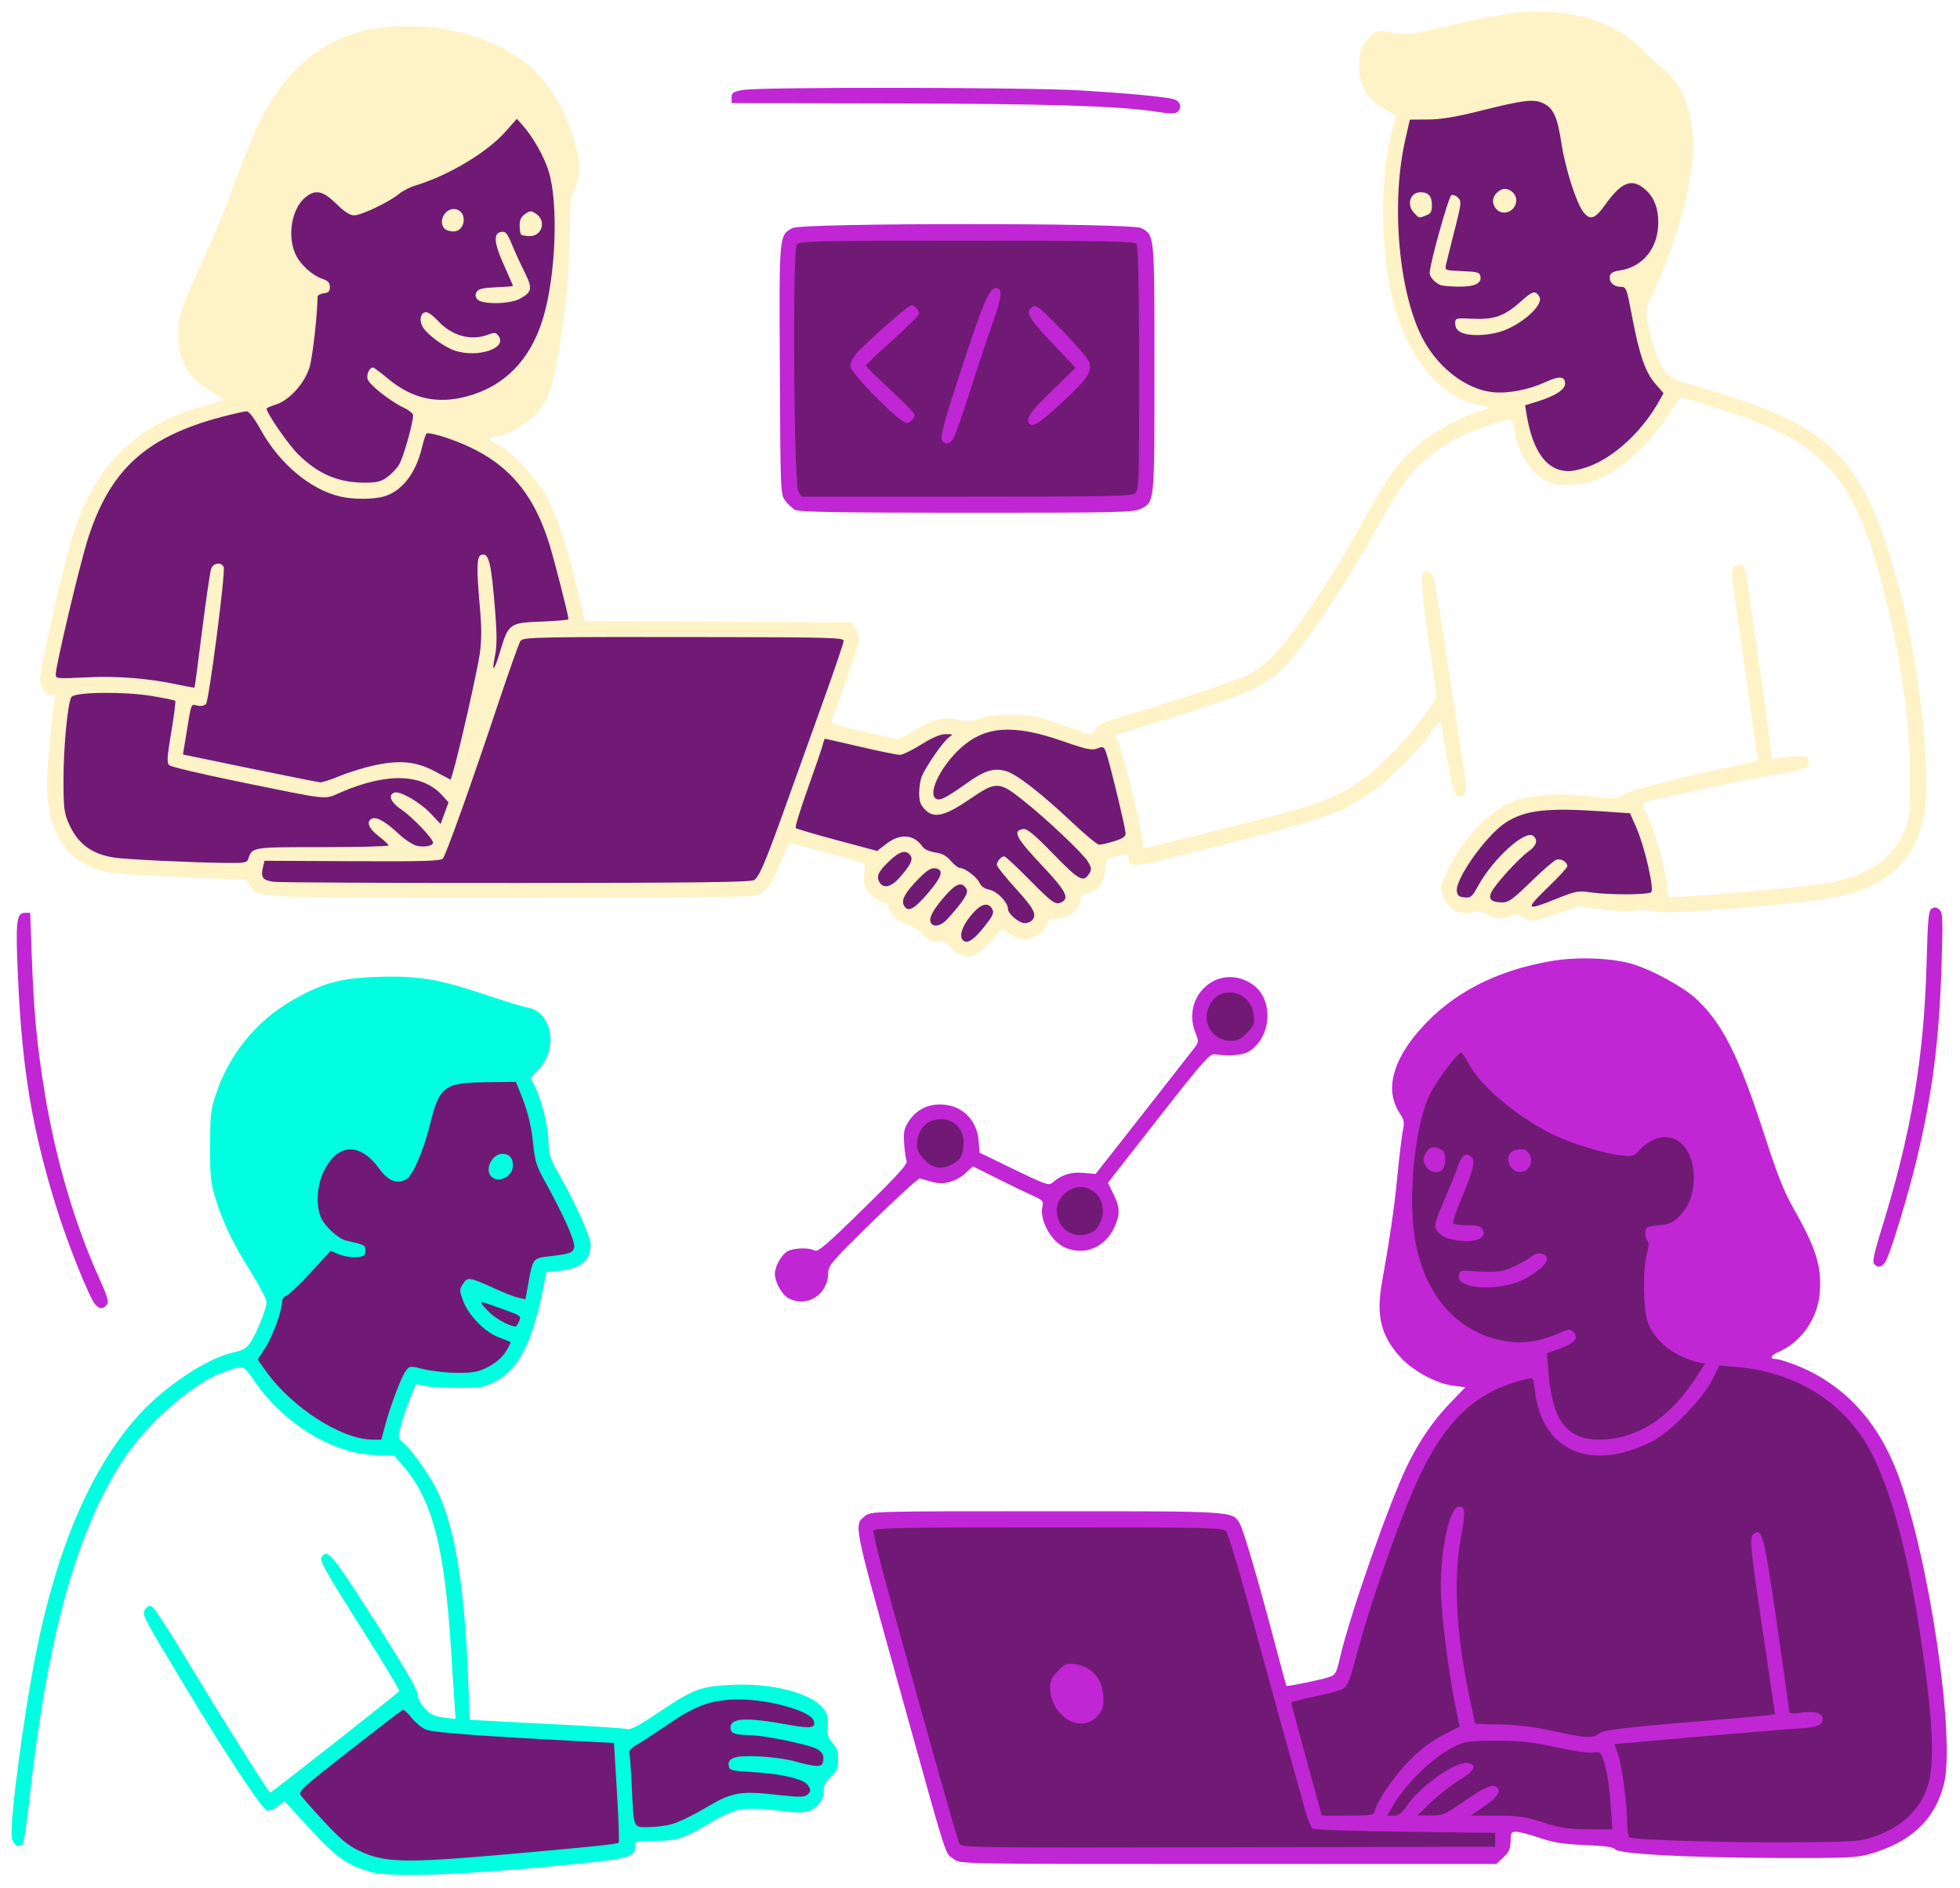
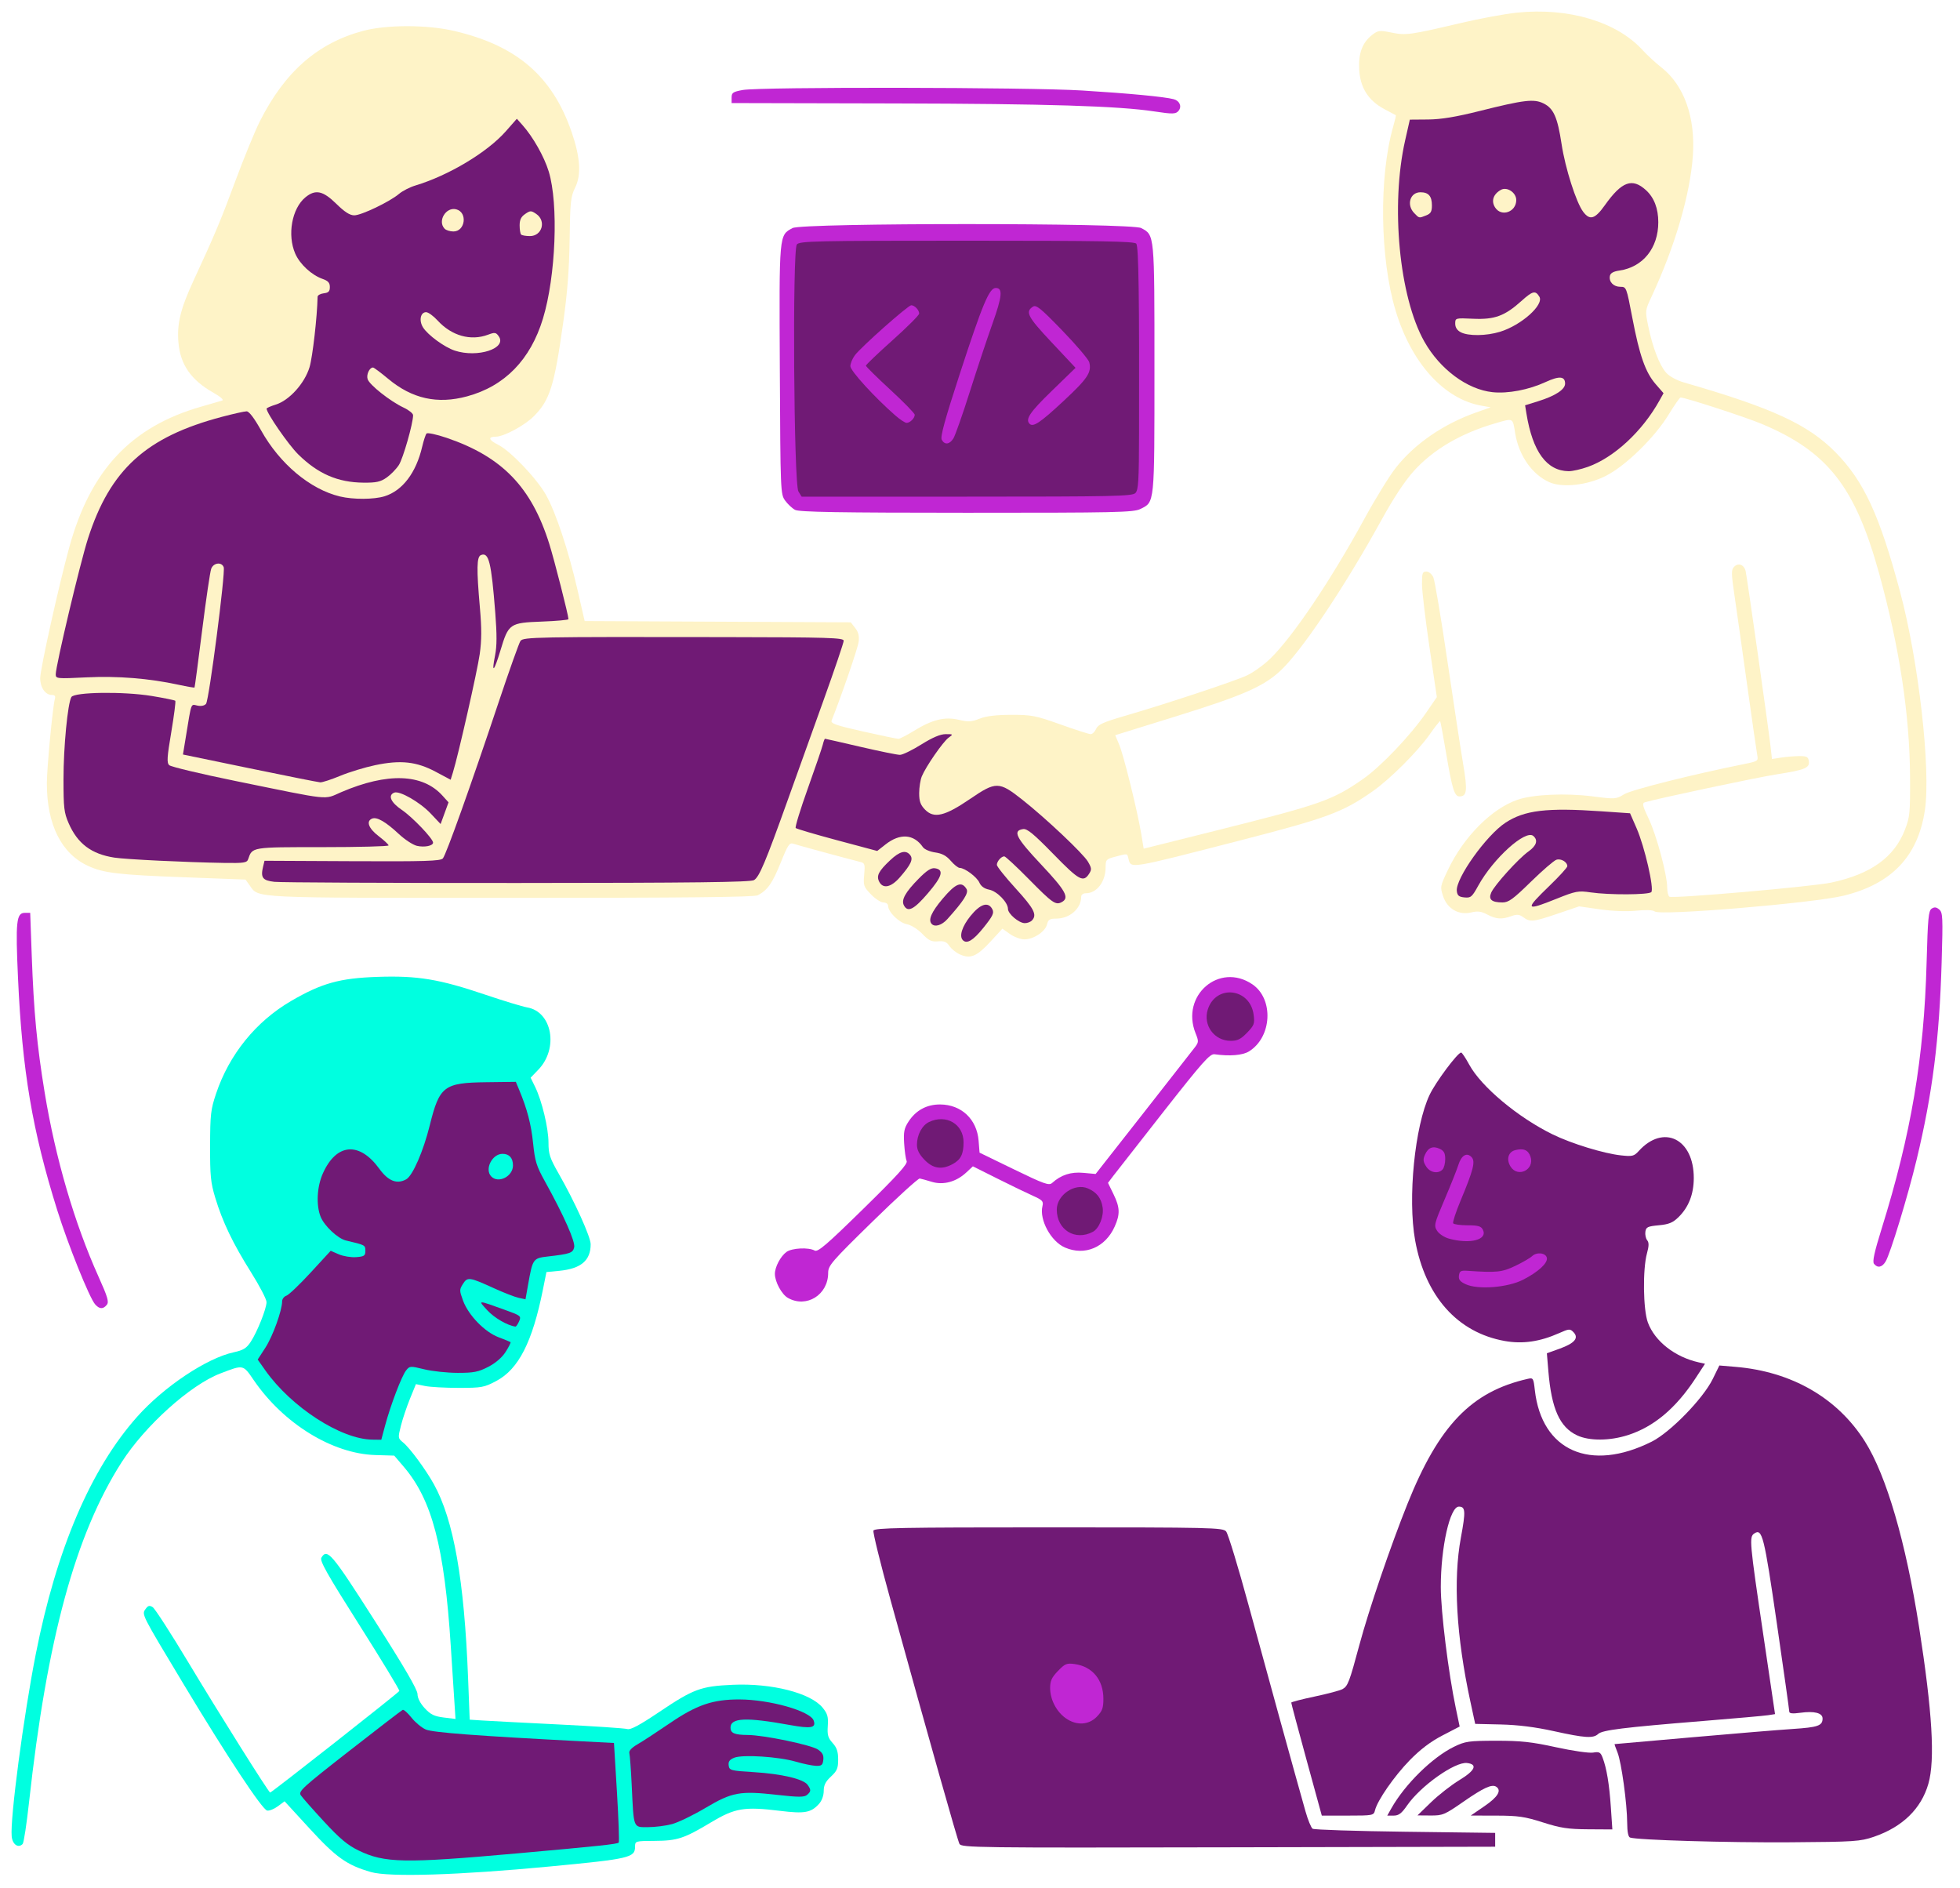
<svg xmlns="http://www.w3.org/2000/svg" width="679" height="654" viewBox="0 0 679 654" fill="none">
  <g filter="url(#filter0_d_399_179)">
    <path d="M128.497 644.487C120.167 642.085 116.462 639.459 107.293 629.464L98.59 619.976L96.238 621.717C94.944 622.674 93.283 623.336 92.546 623.189C90.831 622.846 78.612 604.362 63.603 579.409C48.839 554.861 49.054 555.288 50.437 553.356C51.292 552.159 51.796 552.032 52.903 552.732C53.667 553.216 59.236 561.843 65.278 571.903C75.868 589.534 93.098 616.951 93.59 616.951C94.105 616.951 138.123 582.339 138.343 581.761C138.472 581.422 132.269 571.19 124.558 559.024C113.282 541.232 110.695 536.647 111.335 535.591C113.374 532.235 114.844 533.972 129.833 557.443C140.031 573.413 144.628 581.293 144.635 582.816C144.641 584.209 145.567 586.025 147.144 587.735C149.162 589.924 150.429 590.544 153.723 590.952L157.802 591.458L157.369 584.834C157.131 581.192 156.589 572.82 156.165 566.23C153.954 531.852 149.678 515.561 139.847 504.064L136.571 500.233L130.035 500.037C115.193 499.593 98.293 489.213 87.989 474.212C84.131 468.597 84.461 468.666 76.328 471.774C65.936 475.747 50.216 489.89 42.121 502.551C26.123 527.569 16.292 563.679 10.061 620.306C9.23 627.857 8.239 634.358 7.858 634.754C6.332 636.339 4.315 634.945 4.049 632.121C3.469 625.975 8.171 590.4 12.389 569.011C19.571 532.589 31.45 504.796 47.559 486.722C56.821 476.331 71.629 466.455 80.98 464.435C84.283 463.721 85.39 463.04 86.848 460.826C89.118 457.378 92.314 449.363 92.338 447.06C92.348 446.096 89.915 441.423 86.931 436.676C80.644 426.671 77.102 419.284 74.558 410.869C72.985 405.664 72.752 403.312 72.781 392.898C72.811 382.049 73.006 380.344 74.85 374.849C79.406 361.276 88.644 349.861 100.819 342.761C111.413 336.582 117.67 334.836 130.804 334.394C144.674 333.927 152.152 335.163 168.096 340.556C174.441 342.702 180.982 344.69 182.631 344.974C191.299 346.464 193.581 359.185 186.5 366.54L183.823 369.321L185.356 372.441C187.723 377.262 190.013 386.789 190.013 391.818C190.013 395.792 190.46 397.144 193.583 402.617C199.142 412.36 204.623 424.473 204.623 427.014C204.623 432.663 201.261 435.496 193.695 436.225L189.302 436.647L188.083 442.73C184.443 460.88 179.654 470.271 171.947 474.372C167.743 476.609 166.876 476.768 158.928 476.768C154.244 476.768 148.99 476.476 147.251 476.118L144.091 475.468L142.035 480.511C140.904 483.285 139.49 487.495 138.892 489.866C137.822 494.104 137.835 494.202 139.681 495.71C142.008 497.611 147.49 505.053 150.302 510.127C157.178 522.533 160.844 543.337 162.163 577.438L162.715 591.701L166.944 591.98C169.27 592.134 181.208 592.755 193.473 593.359C205.738 593.964 216.465 594.679 217.311 594.949C218.415 595.301 221.513 593.649 228.309 589.083C240.288 581.033 242.762 580.117 253.869 579.621C267.397 579.016 280.858 582.456 285.007 587.579C286.681 589.645 286.98 590.709 286.769 593.857C286.559 597.01 286.839 598.005 288.438 599.775C289.901 601.394 290.361 602.764 290.361 605.499C290.361 608.547 289.98 609.448 287.862 611.414C285.991 613.151 285.363 614.402 285.363 616.39C285.363 617.983 284.717 619.766 283.751 620.844C280.979 623.934 278.76 624.337 270.279 623.293C257.837 621.762 254.629 622.293 246.345 627.26C236.932 632.903 234.656 633.649 226.73 633.69C220.092 633.724 220.002 633.752 220.002 635.704C220.002 639.497 218.134 639.929 190.36 642.57C158.883 645.564 134.814 646.309 128.497 644.487Z" fill="#00FFE0" />
  </g>
  <g filter="url(#filter1_d_399_179)">
    <path d="M178.863 638.046C207.44 635.493 213.826 634.815 214.342 634.279C214.573 634.04 214.297 626.179 213.729 616.811L212.697 599.778L201.162 599.179C165.003 597.3 149.911 596.154 147.496 595.107C146.076 594.49 143.848 592.642 142.544 590.999C141.241 589.357 139.874 588.144 139.507 588.304C139.139 588.464 130.823 594.855 121.025 602.505C104.699 615.252 103.294 616.539 104.213 617.9C104.764 618.718 108.381 622.813 112.251 627.001C117.711 632.912 120.388 635.152 124.204 637.007C133.216 641.388 140.013 641.517 178.863 638.046Z" fill="#701A75" />
  </g>
  <g filter="url(#filter2_d_399_179)">
    <path d="M232.807 627.878C234.958 627.298 240.179 624.771 244.409 622.261C253.632 616.789 256.326 616.299 269.228 617.751C276.639 618.585 278.623 618.588 279.573 617.77C281.001 616.539 281.03 616.057 279.78 614.283C278.357 612.261 270.761 610.466 261.141 609.879C253.131 609.391 252.67 609.268 252.437 607.567C252.253 606.22 252.733 605.551 254.359 604.887C257.245 603.711 269.784 604.519 275.751 606.266C278.289 607.009 281.403 607.651 282.672 607.692C284.625 607.754 285.015 607.437 285.217 605.619C285.396 604.009 284.933 603.117 283.364 602.049C281.021 600.454 264.618 597.048 259.089 597.008C254.483 596.974 253.067 596.381 253.067 594.481C253.067 591.028 258.419 590.788 273.661 593.558C281.016 594.895 282.815 594.549 281.867 591.982C280.651 588.69 266.628 584.719 256.143 584.697C246.889 584.679 241.337 586.581 231.973 592.98C227.715 595.89 222.758 599.127 220.958 600.173C218.785 601.436 217.8 602.496 218.028 603.323C218.218 604.009 218.588 609.064 218.85 614.555C219.571 629.641 219.293 628.933 224.51 628.933C226.921 628.933 230.655 628.458 232.807 627.878Z" fill="#701A75" />
  </g>
  <g filter="url(#filter3_d_399_179)">
    <path d="M133.405 489.825C135.272 482.849 139.118 472.736 140.651 470.772C141.917 469.15 142.09 469.138 146.951 470.329C149.7 471.002 154.909 471.559 158.527 471.565C164.097 471.576 165.723 471.256 169.151 469.482C171.729 468.147 173.919 466.256 175.182 464.274C176.273 462.561 177.028 461.052 176.86 460.919C176.693 460.786 174.825 460.025 172.711 459.226C167.913 457.416 162.273 451.6 160.416 446.55C159.13 443.052 159.128 442.741 160.377 440.761C161.949 438.269 162.582 438.357 171.173 442.272C174.556 443.813 178.387 445.301 179.685 445.577L182.046 446.08L182.972 440.856C184.534 432.05 184.685 431.837 189.778 431.252C197.498 430.367 198.442 430.04 198.914 428.085C199.376 426.172 195.344 417.082 188.768 405.214C185.832 399.914 185.321 398.267 184.683 392.034C184.009 385.447 182.635 380.194 179.819 373.441L178.7 370.758L168.479 370.886C153.776 371.07 152.251 372.23 148.89 385.795C146.655 394.81 142.96 403.28 140.717 404.527C137.508 406.311 134.498 405.132 131.419 400.886C124.508 391.357 116.549 391.994 111.861 402.451C109.793 407.066 109.46 413.471 111.08 417.499C112.359 420.678 117.033 425.055 119.86 425.719C126.541 427.29 126.574 427.308 126.574 429.293C126.574 431.004 126.188 431.268 123.379 431.481C121.621 431.614 118.918 431.174 117.372 430.503L114.562 429.283L107.629 436.817C103.815 440.96 100.03 444.57 99.217 444.838C98.404 445.106 97.738 445.982 97.738 446.785C97.738 449.917 94.505 458.879 91.954 462.817L89.272 466.958L91.946 470.743C100.921 483.442 118.076 494.549 128.947 494.698L132.089 494.741L133.405 489.825Z" fill="#701A75" />
  </g>
  <g filter="url(#filter4_d_399_179)">
    <path d="M170.174 403.522C167.797 401.053 170.482 395.694 174.095 395.694C176.427 395.694 177.709 397.124 177.709 399.724C177.709 403.53 172.641 406.085 170.174 403.522Z" fill="#00FFE0" />
  </g>
  <g filter="url(#filter5_d_399_179)">
    <path d="M179.83 453.708C180.632 451.88 180.457 451.741 174.763 449.692C165.269 446.276 165.488 446.269 168.812 449.882C171.249 452.531 175.756 455.15 178.547 455.538C178.796 455.572 179.374 454.749 179.83 453.708Z" fill="#701A75" />
  </g>
  <g filter="url(#filter6_d_399_179)">
-     <path d="M330.445 644.047C327.103 641.316 329.051 647.467 310.987 582.604C295.408 526.662 295.742 528.379 299.793 525.069C301.671 523.534 303.196 523.496 362.386 523.496C427.755 523.496 426.841 523.439 429.414 527.622C430.699 529.711 435.587 546.326 441.534 568.819C443.713 577.06 445.563 583.887 445.646 583.991C445.887 584.295 457.761 581.854 460.417 580.955C462.638 580.204 462.953 579.652 464.169 574.38C467.56 559.676 481.054 521.062 487.394 507.92C491.516 499.375 496.535 492.03 502.362 486.013L507.648 480.554L503.38 480C497.4 479.224 489.353 474.835 484.955 469.951C478.389 462.66 476.701 455.749 478.718 444.418C481.611 428.173 483.014 418.471 484.141 406.932C484.802 400.153 485.648 393.203 486.019 391.488C486.594 388.828 486.424 387.958 484.858 385.562C479.728 377.709 482.274 367.499 492.124 356.414C503.139 344.018 518.258 336.177 537.458 332.901C546.111 331.424 557.748 331.789 564.876 333.76C571.596 335.618 582.716 341.58 587.377 345.823C596.511 354.139 602.355 365.665 611.005 392.425C615.579 406.573 617.942 412.597 621.14 418.261C629.204 432.541 631.074 438.445 630.441 447.637C629.826 456.561 624.034 464.929 616.114 468.337C613.397 469.506 612.934 470.777 615.224 470.777C616.06 470.777 619.088 471.691 621.953 472.808C638.583 479.293 650.579 492.15 657.59 511.002C668.337 539.899 677.523 602.136 673.406 618.149C670.237 630.47 661.916 638.238 647.538 642.298C643.177 643.529 639.157 643.698 616.011 643.618C584.753 643.51 560.654 642.224 559.48 640.602C558.926 639.835 555.911 639.409 549.1 639.134C541.515 638.828 538.209 638.306 533.349 636.645C529.965 635.49 526.332 634.541 525.275 634.536C523.54 634.529 523.348 634.851 523.311 637.825C523.277 640.499 522.804 641.554 520.8 643.414L518.33 645.706H425.403C332.484 645.706 332.476 645.706 330.445 644.047Z" fill="#C026D3" />
-   </g>
+     </g>
  <g filter="url(#filter7_d_399_179)">
    <path d="M517.969 637.319V634.923L486.827 634.524C469.698 634.304 455.256 633.836 454.733 633.485C454.21 633.133 453.101 630.437 452.267 627.494C448.597 614.529 438.687 578.623 432.605 556.253C428.963 542.858 425.433 531.266 424.759 530.492C423.61 529.174 419.814 529.087 363.267 529.087C312.163 529.087 302.936 529.258 302.584 530.211C302.356 530.83 304.985 541.523 308.427 553.974C322.264 604.023 331.693 637.392 332.375 638.72C333.055 640.046 338.087 640.11 425.532 639.918L517.969 639.715V637.319Z" fill="#701A75" />
  </g>
  <g filter="url(#filter8_d_399_179)">
    <path d="M369.177 595.184C365.961 592.904 363.795 588.697 363.795 584.733C363.795 582.265 364.339 581.08 366.508 578.827C368.938 576.303 369.542 576.054 372.304 576.439C378.446 577.295 382.242 581.883 382.247 588.456C382.249 591.655 381.867 592.71 380.002 594.647C377.149 597.61 372.896 597.821 369.177 595.184Z" fill="#C026D3" />
  </g>
  <g filter="url(#filter9_d_399_179)">
    <path d="M649.192 636.261C659.08 632.872 665.571 626.551 668.048 617.896C670.407 609.65 669.416 593.008 664.806 563.498C660.22 534.137 653.507 511.141 646.079 499.352C636.581 484.275 620.736 475.129 601.273 473.488L595.634 473.013L593.345 477.686C590.003 484.507 578.631 496.176 572.181 499.403C550.928 510.032 534.093 502.608 531.711 481.556C531.236 477.355 531.142 477.209 529.207 477.65C509.73 482.086 498.489 493.767 487.619 520.866C481.696 535.633 474.208 557.59 470.924 569.824C467.468 582.697 466.936 584.089 465.082 585.12C464.234 585.592 459.899 586.746 455.45 587.686C451.001 588.625 447.346 589.573 447.328 589.793C447.309 590.013 449.684 598.909 452.602 609.562L457.909 628.932H466.902C475.639 628.932 475.908 628.88 476.338 627.099C477.167 623.671 483.007 615.252 488.363 609.764C492.032 606.006 495.578 603.319 499.686 601.185L505.667 598.077L504.337 591.739C501.763 579.472 499.137 558.277 499.134 549.743C499.13 535.992 502.295 521.898 505.39 521.898C507.694 521.898 507.798 523.471 506.097 532.624C503.374 547.284 504.504 566.864 509.373 589.406L511.049 597.164L519.892 597.367C525.861 597.504 531.831 598.254 538.261 599.673C549.101 602.065 551.946 602.245 553.666 600.647C555.111 599.303 562.446 598.396 589.867 596.17C601.074 595.26 611.296 594.35 612.583 594.147L614.921 593.777L610.877 566.424C606.064 533.88 605.933 532.413 607.73 531.206C610.485 529.357 611.131 531.928 615.548 562.342C617.917 578.656 619.856 592.417 619.856 592.922C619.856 593.563 621.011 593.683 623.66 593.318C628.553 592.643 631.39 593.371 631.39 595.302C631.39 597.798 629.797 598.354 621.009 598.925C616.357 599.227 600.613 600.53 586.022 601.819C571.431 603.109 559.424 604.165 559.34 604.167C559.256 604.169 559.711 605.474 560.352 607.067C561.709 610.441 563.686 624.865 563.707 631.553C563.719 634.511 564.068 636.301 564.684 636.532C566.995 637.399 598.377 638.328 620.24 638.178C642.475 638.025 644.422 637.896 649.192 636.261Z" fill="#701A75" />
  </g>
  <g filter="url(#filter10_d_399_179)">
    <path d="M558.044 626.01C557.502 618.001 556.581 612.485 555.176 608.826C554.467 606.979 554.022 606.747 551.882 607.108C550.521 607.338 544.757 606.505 539.071 605.258C530.612 603.403 526.848 602.994 518.353 603.004C508.827 603.015 507.624 603.186 503.743 605.071C496.232 608.718 486.686 618.101 481.977 626.466L480.588 628.933H482.808C484.552 628.933 485.551 628.177 487.466 625.407C492.131 618.659 504.059 610.213 508.217 610.714C511.996 611.169 511.045 613.314 505.598 616.623C502.775 618.338 498.348 621.793 495.761 624.302L491.056 628.862L495.551 628.896C499.788 628.93 500.439 628.658 506.938 624.142C513.895 619.308 516.822 617.964 518.31 618.919C520.282 620.185 518.92 622.473 514.316 625.626L509.51 628.917L518.353 628.936C525.918 628.951 528.252 629.291 534.501 631.289C540.598 633.238 543.192 633.633 550.186 633.675L558.566 633.725L558.044 626.01Z" fill="#701A75" />
  </g>
  <g filter="url(#filter11_d_399_179)">
    <path d="M563.948 497.129C572.973 494.234 580.594 487.821 587.421 477.378L590.666 472.414L588.536 471.94C580.254 470.097 573.297 464.656 570.87 458.123C569.225 453.694 569.04 439.7 570.555 434.173C571.263 431.587 571.282 430.443 570.628 429.624C570.148 429.023 569.868 427.703 570.006 426.69C570.227 425.072 570.787 424.8 574.634 424.444C578.128 424.12 579.505 423.556 581.459 421.648C584.982 418.208 586.753 413.703 586.773 408.127C586.822 394.466 576.27 389.266 567.699 398.726C566.078 400.516 565.5 400.657 561.548 400.227C555.544 399.575 544.439 396.166 537.886 392.964C525.877 387.096 513.14 376.447 508.986 368.802C507.714 366.459 506.446 364.568 506.169 364.6C504.87 364.749 497.336 374.87 495.255 379.261C490.111 390.115 487.623 415.099 490.238 429.641C493.73 449.058 504.905 461.609 521.302 464.53C527.5 465.634 533.466 464.77 540.125 461.803C543.582 460.262 543.911 460.241 545.11 461.487C547.04 463.491 545.507 465.312 540.315 467.183L535.881 468.781L536.403 475.036C537.487 488.029 540.328 494.375 546.331 497.206C550.538 499.191 557.619 499.16 563.948 497.129Z" fill="#701A75" />
  </g>
  <g filter="url(#filter12_d_399_179)">
    <path d="M507.726 444.849C505.758 443.924 505.228 443.233 505.419 441.837C505.629 440.304 506.081 440.054 508.358 440.21C518.445 440.903 520.295 440.716 524.87 438.54C527.396 437.339 530.049 435.805 530.765 435.131C532.393 433.601 535.558 433.989 535.883 435.758C536.212 437.555 532.878 440.612 527.668 443.289C522.331 446.032 511.969 446.842 507.726 444.849Z" fill="#C026D3" />
  </g>
  <g filter="url(#filter13_d_399_179)">
    <path d="M501.977 429.071C500.351 428.623 498.519 427.415 497.846 426.35C496.699 424.53 496.831 423.981 500.47 415.455C502.578 410.517 504.713 405.161 505.214 403.552C506.26 400.199 508.114 399.091 509.78 400.822C511.192 402.289 510.462 405.198 506.004 415.874C504.355 419.824 503.193 423.369 503.421 423.752C503.649 424.136 505.879 424.449 508.377 424.449C512.03 424.449 513.069 424.742 513.69 425.946C515.494 429.448 509.321 431.094 501.977 429.071Z" fill="#C026D3" />
  </g>
  <g filter="url(#filter14_d_399_179)">
    <path d="M494.041 404.048C493.01 402.413 492.93 401.632 493.632 400.032C494.738 397.511 496.414 396.841 498.795 397.968C500.233 398.648 500.668 399.471 500.668 401.507C500.668 402.967 500.253 404.592 499.746 405.119C498.185 406.74 495.411 406.219 494.041 404.048Z" fill="#C026D3" />
  </g>
  <g filter="url(#filter15_d_399_179)">
    <path d="M523.307 404.12C521.754 401.658 522.475 399.048 524.881 398.42C527.788 397.663 529.421 398.352 530.206 400.669C531.726 405.162 525.826 408.113 523.307 404.12Z" fill="#C026D3" />
  </g>
  <g filter="url(#filter16_d_399_179)">
    <path d="M32.938 451.807C30.955 449.527 23.615 431.28 19.844 419.257C11.209 391.72 7.691 370.909 6.237 338.762C5.353 319.219 5.667 316.217 8.596 316.217H10.463L10.996 330.994C11.703 350.582 12.795 362.141 15.484 378.52C19.209 401.208 25.792 423.71 34.116 442.207C37.312 449.31 37.807 450.986 37.004 451.992C35.731 453.584 34.433 453.525 32.938 451.807Z" fill="#C026D3" />
  </g>
  <g filter="url(#filter17_d_399_179)">
    <path d="M272.968 449.608C270.798 448.383 268.445 444.042 268.445 441.262C268.445 438.883 270.408 435.174 272.457 433.683C274.352 432.304 280.09 432.015 282.207 433.191C283.329 433.815 286.261 431.303 299.116 418.707C310.995 407.068 314.532 403.164 314.091 402.177C313.773 401.467 313.383 398.729 313.224 396.093C312.981 392.09 313.228 390.847 314.722 388.548C317.282 384.607 321.043 382.567 325.701 382.592C333.049 382.632 338.422 387.7 339.017 395.152L339.348 399.288L351.303 405.094C361.744 410.165 363.414 410.758 364.488 409.783C367.557 406.996 370.987 405.881 375.28 406.276L379.558 406.669L396.091 385.605C405.184 374.02 413.242 363.719 413.998 362.714C415.266 361.027 415.281 360.659 414.19 357.947C408.922 344.85 422.393 333.206 433.842 340.961C441.342 346.042 440.665 359.313 432.654 364.228C430.461 365.574 425.994 365.94 420.762 365.203C419.161 364.978 416.73 367.708 403.215 384.91C394.586 395.893 386.697 405.976 385.683 407.315L383.841 409.751L385.737 413.641C387.99 418.265 388.081 420.567 386.179 424.849C382.953 432.111 375.807 435.133 368.925 432.146C364.07 430.039 359.994 422.538 361.136 417.812C361.541 416.134 361.143 415.706 357.795 414.209C355.704 413.275 350.179 410.601 345.516 408.267L337.039 404.024L334.687 406.206C331.225 409.42 326.778 410.607 322.783 409.385C321.022 408.847 319.153 408.331 318.63 408.24C318.108 408.149 310.755 414.849 302.29 423.129C288.054 437.056 286.9 438.39 286.9 440.941C286.9 448.547 279.378 453.226 272.968 449.608Z" fill="#C026D3" />
  </g>
  <g filter="url(#filter18_d_399_179)">
    <path d="M378.589 426.712C380.777 425.547 382.463 421.332 381.979 418.236C381.471 414.981 379.91 412.978 376.857 411.665C372.319 409.712 366.102 413.956 366.102 419.005C366.102 426.028 372.479 429.963 378.589 426.712Z" fill="#701A75" />
  </g>
  <g filter="url(#filter19_d_399_179)">
    <path d="M329.977 403.273C332.841 401.735 333.806 399.823 333.806 395.685C333.806 389.389 327.796 385.853 321.866 388.66C319.426 389.815 317.658 393.122 317.658 396.532C317.658 398.329 318.406 399.825 320.273 401.764C323.215 404.821 326.225 405.289 329.977 403.273Z" fill="#701A75" />
  </g>
  <g filter="url(#filter20_d_399_179)">
    <path d="M432.023 357.731C434.493 355.165 434.697 354.611 434.3 351.54C433.101 342.247 421.215 340.878 418.409 349.709C416.69 355.12 420.656 360.549 426.328 360.549C428.715 360.549 429.851 359.986 432.023 357.731Z" fill="#701A75" />
  </g>
  <g filter="url(#filter21_d_399_179)">
    <path d="M649.209 437.795C648.604 437.038 649.309 433.797 651.857 425.614C662.088 392.754 666.537 366.43 667.431 333.475C667.85 318 668.088 315.475 669.196 314.75C670.137 314.136 670.833 314.219 671.812 315.063C673.033 316.116 673.104 317.676 672.64 333.388C671.855 360.009 669.471 378.821 663.991 401.632C660.944 414.319 654.843 434.354 653.212 437.029C651.984 439.044 650.443 439.339 649.209 437.795Z" fill="#C026D3" />
  </g>
  <g filter="url(#filter22_d_399_179)">
    <path d="M332.56 330.626C331.239 330.04 329.595 328.723 328.906 327.701C327.925 326.246 327.064 325.895 324.946 326.085C322.709 326.285 321.766 325.835 319.513 323.495C317.928 321.849 315.679 320.447 314.142 320.147C311.439 319.62 307.662 315.898 307.662 313.759C307.662 313.134 306.936 312.623 306.048 312.623C305.16 312.623 303.213 311.356 301.722 309.807C299.192 307.178 299.036 306.727 299.381 303.004C299.71 299.449 299.574 298.971 298.131 298.607C292.594 297.206 276.254 292.766 274.919 292.299C273.49 291.799 273.004 292.514 270.416 298.925C267.576 305.962 265.919 308.318 262.537 310.127C261.323 310.776 237.599 311.025 176.967 311.025C86.192 311.025 89.7 311.191 86.531 306.757L85.052 304.688L63.516 303.879C40.988 303.033 35.908 302.43 30.546 299.966C21.25 295.695 16.231 285.658 16.231 271.343C16.231 266.131 18.269 244.673 19.005 242.132C19.292 241.141 18.982 240.734 17.94 240.734C15.713 240.734 13.924 238.151 13.924 234.936C13.924 231.793 20.319 202.997 23.989 189.613C31.327 162.857 45.433 147.807 69.673 140.873C73.056 139.905 76.335 138.954 76.959 138.759C77.65 138.543 76.459 137.476 73.905 136.025C66.171 131.632 62.486 126.342 61.816 118.67C61.249 112.178 62.524 106.965 67.091 97.097C74.489 81.113 76.387 76.588 81.656 62.381C84.555 54.566 88.321 45.401 90.026 42.012C98.663 24.852 110.078 14.869 125.858 10.677C133.903 8.539 147.826 8.533 157.098 10.663C178.944 15.682 191.367 26.345 198.051 45.813C201.038 54.516 201.419 60.571 199.256 64.975C197.698 68.147 197.522 69.788 197.335 82.912C197.185 93.379 196.571 101.33 195.103 111.788C192.02 133.76 190.483 138.643 184.888 144.237C181.723 147.401 174.55 151.252 171.796 151.265C168.927 151.278 169.247 152.414 172.588 154.076C176.816 156.179 185.904 165.7 189.117 171.392C192.517 177.416 196.929 190.673 200.028 204.173L202.545 215.138L248.636 215.355L294.727 215.573L296.273 217.558C297.393 218.995 297.72 220.317 297.456 222.35C297.173 224.533 291.662 240.582 288.108 249.575C287.695 250.619 289.503 251.253 298.983 253.39C305.237 254.799 310.761 255.943 311.26 255.932C311.758 255.92 314.18 254.67 316.642 253.154C322.982 249.251 327.331 248.185 332.179 249.348C335.428 250.127 336.568 250.064 339.346 248.954C341.615 248.048 345.059 247.631 350.339 247.622C357.385 247.611 358.813 247.891 367.399 250.962C372.553 252.805 377.256 254.313 377.849 254.313C378.442 254.313 379.29 253.488 379.732 252.48C380.384 250.994 382.22 250.158 389.459 248.053C404.178 243.774 427.73 235.968 432.015 233.95C434.222 232.91 437.817 230.327 440.004 228.21C447.865 220.599 461.042 201.026 472.708 179.633C476.456 172.759 481.36 164.808 483.606 161.963C490.138 153.688 500.065 146.87 511.425 142.856L516.413 141.093L513.236 140.536C500.25 138.257 488.957 125.773 483.494 107.659C478.037 89.567 477.655 61.382 482.628 43.903C483.243 41.742 483.661 39.944 483.557 39.909C483.453 39.874 481.637 38.912 479.523 37.771C473.984 34.782 471.208 30.384 470.866 24.053C470.559 18.378 471.985 14.656 475.49 11.986C477.415 10.52 478.01 10.455 482.026 11.281C487.035 12.312 488.509 12.109 506.051 7.974C512.607 6.429 521.35 4.813 525.48 4.383C543.37 2.521 560.157 7.538 569.105 17.421C570.585 19.055 573.527 21.759 575.641 23.428C583.435 29.581 587.379 40.684 586.462 53.893C585.527 67.364 580.254 85.365 572.159 102.725C569.916 107.535 569.907 107.607 570.969 112.847C572.455 120.184 574.876 126.515 577.181 129.089C578.371 130.419 580.85 131.763 583.538 132.538C613.967 141.305 626.404 147.043 635.904 156.699C645.684 166.64 651.143 178.456 658.27 205.104C664.682 229.08 668.935 266.614 666.833 280.672C664.451 296.598 655.385 306.154 638.769 310.253C628.242 312.85 575.047 317.294 573.231 315.728C572.642 315.221 570.231 315.122 566.859 315.467C563.577 315.803 558.595 315.617 554.244 314.997L547.054 313.971L539.627 316.492C531.126 319.378 530.111 319.485 527.723 317.747C526.327 316.731 525.512 316.653 523.592 317.348C520.244 318.56 518.324 318.433 515.226 316.792C513.15 315.692 511.896 315.528 509.699 316.068C505.399 317.124 501.39 314.832 499.945 310.49C498.86 307.231 498.896 307.032 501.635 301.276C507.044 289.907 516.704 280.169 525.66 277.055C531.05 275.181 542.379 274.672 551.801 275.879C559.544 276.871 559.855 276.85 562.654 275.135C565.167 273.594 586.163 268.312 604.322 264.651C608.964 263.715 609.149 263.588 608.762 261.59C608.539 260.443 606.981 249.62 605.298 237.539C603.616 225.458 601.643 211.516 600.914 206.558C599.736 198.543 599.717 197.41 600.743 196.344C602.202 194.829 604.215 195.591 604.745 197.858C605.222 199.902 612.6 251.832 613.349 258.42L613.86 262.926L617.05 262.43C618.805 262.157 621.624 261.927 623.316 261.918C625.922 261.904 626.429 262.174 626.637 263.691C626.958 266.044 625.327 266.701 615.242 268.278C608.495 269.333 573.767 276.705 569.825 277.919C568.818 278.229 569.036 279.159 571.18 283.674C573.897 289.395 577.564 303.073 577.564 307.486C577.564 308.941 577.908 310.353 578.33 310.624C579.473 311.358 627.801 307.139 634.417 305.728C648.111 302.808 656.208 296.999 659.915 287.437C661.627 283.02 661.758 281.668 661.694 269.09C661.583 247.642 658.036 224.275 651.022 198.795C642.712 168.607 633.142 156.404 610.265 146.821C604.679 144.481 583.805 137.694 582.195 137.694C581.91 137.694 580.053 140.357 578.068 143.612C573.234 151.538 563.24 161.303 556.362 164.821C550.011 168.068 541.387 169.056 536.803 167.061C530.807 164.452 526.143 157.795 524.9 150.074C524.028 144.653 524.332 144.813 518.236 146.568C506.103 150.06 496.396 155.751 489.619 163.343C486.654 166.665 482.642 172.741 478.807 179.718C465.719 203.529 450.563 226.083 443.208 232.694C437.339 237.97 430.155 241.072 407.554 248.09L386.337 254.678L387.7 257.89C389.247 261.537 394.018 280.812 395.332 288.725L396.204 293.982L421.31 287.707C457.59 278.64 461.601 277.232 472.189 269.853C478.384 265.536 488.693 254.71 494.048 246.9L497.761 241.485L495.202 224.136C493.794 214.594 492.632 204.81 492.619 202.393C492.596 198.534 492.78 198 494.122 198C494.999 198 496.034 198.851 496.551 199.997C497.046 201.095 499.224 214.035 501.391 228.753C503.558 243.47 506.022 259.595 506.867 264.587C508.436 273.862 508.209 275.88 505.6 275.88C503.879 275.88 503.075 273.318 501.07 261.446C500.014 255.191 499.042 249.961 498.91 249.824C498.778 249.687 497.164 251.725 495.322 254.352C491.153 260.298 481.64 269.807 475.618 274.046C465.26 281.338 459.855 283.349 429.925 291.051C390.627 301.164 391.818 300.968 390.931 297.442C390.459 295.569 390.749 295.614 386.436 296.742C383.224 297.582 383.019 297.8 383.019 300.376C383.019 305.427 379.983 309.428 376.149 309.428C375.273 309.428 374.561 309.948 374.561 310.588C374.561 314.746 370.594 318.214 365.84 318.214C363.65 318.214 363.109 318.562 362.705 320.236C362.101 322.734 358.065 325.396 354.874 325.4C353.562 325.401 351.313 324.569 349.876 323.55L347.263 321.697L343.034 326.284C338.39 331.32 336.184 332.235 332.56 330.626Z" fill="#FEF3C7" />
  </g>
  <g filter="url(#filter23_d_399_179)">
    <path d="M340.703 321.363C343.944 317.318 344.448 316.27 343.78 314.973C342.364 312.225 339.609 313.078 336.186 317.326C333.289 320.92 332.224 324.291 333.551 325.669C334.939 327.111 337.179 325.762 340.703 321.363Z" fill="#701A75" />
  </g>
  <g filter="url(#filter24_d_399_179)">
    <path d="M328.167 318.414C333.865 312.081 335.642 309.297 334.836 307.961C333.139 305.148 331.077 305.977 326.602 311.271C322.633 315.967 321.452 318.693 322.785 320.078C323.902 321.238 326.29 320.5 328.167 318.414Z" fill="#701A75" />
  </g>
  <g filter="url(#filter25_d_399_179)">
    <path d="M357.491 318.852C359.352 316.919 358.276 314.797 351.878 307.784C348.283 303.844 345.341 300.157 345.341 299.592C345.341 298.391 346.865 296.647 347.914 296.647C348.313 296.647 352.137 300.196 356.41 304.533C364.646 312.892 365.7 313.626 367.833 312.486C370.578 311.02 369.214 308.542 360.653 299.441C351.931 290.169 350.704 287.751 354.441 287.198C355.831 286.993 358.123 288.886 364.927 295.859C373.884 305.039 375.296 305.808 377.333 302.616C378.223 301.222 378.163 300.648 376.907 298.503C375.245 295.663 362.264 283.411 354.068 276.947C346.101 270.663 345.014 270.649 336.112 276.724C327.249 282.773 323.528 283.645 320.409 280.406C318.868 278.805 318.428 277.551 318.428 274.755C318.428 272.779 318.841 270.156 319.345 268.928C320.732 265.55 326.693 256.941 328.611 255.545C330.275 254.334 330.257 254.312 327.599 254.312C325.76 254.312 323.06 255.458 319.162 257.894C316.009 259.863 312.685 261.481 311.775 261.488C310.864 261.495 304.713 260.243 298.105 258.706C291.497 257.168 285.965 255.91 285.81 255.91C285.656 255.91 285.305 256.84 285.031 257.976C284.756 259.113 282.419 265.949 279.836 273.168C277.253 280.387 275.372 286.534 275.655 286.829C275.939 287.123 282.408 289.032 290.033 291.071L303.895 294.777L306.74 292.539C311.816 288.546 316.585 288.89 319.744 293.478C320.256 294.222 322.159 295.037 323.973 295.29C326.342 295.62 327.864 296.438 329.375 298.195C330.532 299.54 331.916 300.642 332.451 300.644C334.221 300.648 338.438 303.801 339.298 305.76C339.852 307.023 341.024 307.859 342.696 308.185C345.406 308.713 349.186 312.595 349.186 314.85C349.186 316.541 352.958 319.745 354.992 319.782C355.859 319.797 356.983 319.38 357.491 318.852Z" fill="#701A75" />
  </g>
  <g filter="url(#filter26_d_399_179)">
    <path d="M321.448 309.429C326.447 303.586 327.109 301.246 323.896 300.772C322.562 300.575 321.058 301.536 318.269 304.366C313.596 309.109 312.134 311.759 313.15 313.646C314.501 316.152 316.616 315.077 321.448 309.429Z" fill="#701A75" />
  </g>
  <g filter="url(#filter27_d_399_179)">
    <path d="M539.231 311.333C545.885 308.662 546.765 308.497 551.035 309.124C557.417 310.061 571.183 309.998 572.058 309.028C573.099 307.874 569.743 293.281 566.982 286.956L564.698 281.723L554.791 281.04C535.824 279.731 528.174 280.643 521.517 285.008C514.9 289.347 504.219 304.333 504.683 308.628C504.855 310.224 505.383 310.674 507.316 310.869C509.521 311.092 509.943 310.734 512.103 306.813C517.301 297.375 528.498 287.265 531.186 289.582C532.904 291.063 532.301 292.97 529.486 294.962C526.095 297.361 517.755 306.569 516.611 309.178C515.56 311.574 516.71 312.592 520.488 312.61C522.607 312.621 524.162 311.492 530.307 305.482C534.322 301.555 538.31 298.111 539.168 297.828C540.768 297.3 542.961 298.593 542.961 300.063C542.961 300.517 540.193 303.559 536.809 306.824C528.084 315.245 528.333 315.709 539.231 311.333Z" fill="#701A75" />
  </g>
  <g filter="url(#filter28_d_399_179)">
    <path d="M311.738 303.907C315.584 299.485 316.448 297.621 315.31 296.197C313.815 294.326 311.704 294.869 308.392 297.977C304.36 301.761 303.53 303.386 304.586 305.434C305.905 307.994 308.703 307.397 311.738 303.907Z" fill="#701A75" />
  </g>
  <g filter="url(#filter29_d_399_179)">
    <path d="M261.21 304.875C263.035 303.787 265.192 298.664 272.919 277.078C275.906 268.731 281.485 253.181 285.317 242.524C289.148 231.866 292.283 222.611 292.283 221.956C292.283 220.916 287.034 220.756 250.952 220.697C185.628 220.589 181.304 220.67 180.309 222.016C179.836 222.657 176.418 232.252 172.714 243.34C163.036 272.313 154.55 296.072 153.421 297.36C152.615 298.278 147.17 298.445 122.039 298.322L91.633 298.174L91.157 300.143C90.219 304.026 90.933 305.002 95.054 305.47C97.165 305.71 135.052 305.889 179.247 305.869C240.273 305.843 259.989 305.602 261.21 304.875Z" fill="#701A75" />
  </g>
  <g filter="url(#filter30_d_399_179)">
    <path d="M85.962 297.646C87.417 293.384 86.997 293.453 111.7 293.453C124.322 293.453 134.636 293.183 134.619 292.854C134.602 292.524 133.045 291.075 131.159 289.633C127.664 286.963 126.736 284.434 128.931 283.559C130.574 282.904 133.639 284.677 138.158 288.896C140.246 290.846 143.071 292.695 144.436 293.006C147.045 293.601 150.028 293.004 150.028 291.888C150.028 290.524 142.856 283.013 139.21 280.56C135.38 277.982 134.284 275.483 136.581 274.568C138.437 273.828 145.496 277.881 149.22 281.826L152.641 285.45L154.013 281.694L155.386 277.937L153.284 275.61C146.391 267.977 134.209 267.554 118.243 274.393C111.97 277.08 115.439 277.445 81.592 270.54C69.538 268.081 59.204 265.616 58.627 265.063C57.743 264.216 57.854 262.411 59.336 253.599C60.303 247.846 60.928 242.967 60.724 242.755C60.521 242.543 56.844 241.793 52.555 241.087C42.826 239.486 25.767 239.715 24.731 241.46C23.456 243.609 21.998 258.77 21.998 269.889C21.998 279.872 22.189 281.511 23.779 285.16C26.865 292.243 31.649 295.846 39.604 297.079C43.601 297.699 64.4 298.706 77.579 298.917C84.48 299.028 85.545 298.867 85.962 297.646Z" fill="#701A75" />
  </g>
  <g filter="url(#filter31_d_399_179)">
-     <path d="M385.954 291.425C388.923 290.509 389.939 289.813 389.939 288.693C389.939 286.916 384.32 263.66 383.141 260.558C382.396 258.596 382.141 258.488 380.129 259.277C378.258 260.011 376.45 259.624 367.979 256.678C350.979 250.766 341.184 251.472 332.711 259.219C326.383 265.005 321.803 273.768 323.799 276.267C325.016 277.79 326.989 276.931 334.427 271.639C341.143 266.862 344.143 265.898 348.507 267.119C352.13 268.132 360.751 274.82 371.484 284.943C375.925 289.132 380.101 292.58 380.764 292.606C381.427 292.632 383.763 292.101 385.954 291.425Z" fill="#701A75" />
-   </g>
+     </g>
  <g filter="url(#filter32_d_399_179)">
    <path d="M117.866 268.75C120.964 267.465 126.411 265.803 129.97 265.057C138.799 263.206 144.289 263.804 150.927 267.342L156.117 270.108L156.896 267.602C158.762 261.594 165.362 232.47 166.188 226.597C166.869 221.761 166.885 217.745 166.252 210.534C165.057 196.934 165.137 192.866 166.612 192.278C169.344 191.189 170.191 194.604 171.578 212.305C172.165 219.797 172.149 223.801 171.521 226.946C170.193 233.587 171.133 232.763 173.364 225.328C176.162 216.007 176.558 215.731 187.742 215.317C192.798 215.13 196.933 214.751 196.932 214.476C196.927 213.157 192.059 194.066 190.288 188.415C184.118 168.734 173.952 158.221 154.766 151.682C151.239 150.48 148.086 149.807 147.758 150.185C147.43 150.564 146.755 152.613 146.259 154.739C144.151 163.775 139.444 169.975 133.22 171.912C129.574 173.047 122.366 173.081 117.79 171.986C107.44 169.507 96.922 160.697 90.441 149.076C88.066 144.817 86.294 142.486 85.431 142.486C84.697 142.486 80.85 143.344 76.884 144.391C50.588 151.337 38.159 162.636 30.471 186.581C27.748 195.061 19.307 230.619 19.307 233.609C19.307 235.102 19.74 235.144 29.88 234.644C40.738 234.109 51.617 234.982 61.906 237.215C64.823 237.848 67.291 238.27 67.39 238.152C67.488 238.035 68.674 229.132 70.024 218.369C71.374 207.605 72.792 197.99 73.174 197.002C73.982 194.913 76.794 194.575 77.498 196.483C78.152 198.252 72.433 242.48 71.38 243.798C70.858 244.452 69.704 244.694 68.4 244.424C66.033 243.932 66.401 242.94 64.384 255.245L63.381 261.369L86.519 266.151C99.246 268.781 110.238 270.967 110.946 271.01C111.654 271.052 114.768 270.035 117.866 268.75Z" fill="#701A75" />
  </g>
  <g filter="url(#filter33_d_399_179)">
    <path d="M133.939 165.432C135.366 164.433 137.273 162.476 138.177 161.083C139.64 158.827 143.106 146.699 143.106 143.835C143.106 143.227 141.644 142.046 139.857 141.21C135.202 139.034 127.953 133.303 127.347 131.319C126.863 129.733 128.002 127.31 129.233 127.31C129.535 127.31 131.9 129.076 134.488 131.234C142.768 138.136 151.522 140.081 161.797 137.301C174.837 133.773 183.754 124.643 188.093 110.374C192.55 95.718 193.536 70.668 190.098 59.415C188.523 54.257 184.641 47.401 180.967 43.289L179.048 41.141L175.244 45.465C168.822 52.763 155.44 60.785 143.875 64.268C141.972 64.841 139.437 66.14 138.243 67.154C135.033 69.879 125.199 74.592 122.723 74.592C121.195 74.592 119.391 73.433 116.505 70.598C111.88 66.054 109.286 65.505 105.819 68.339C101.117 72.181 99.453 81.385 102.287 87.87C103.891 91.538 107.952 95.289 111.763 96.622C113.667 97.288 114.271 97.963 114.271 99.425C114.271 100.932 113.811 101.405 112.156 101.603C110.993 101.742 110.033 102.281 110.023 102.801C109.89 109.721 108.292 123.691 107.232 127.2C105.54 132.802 100.216 138.696 95.528 140.155C93.783 140.698 92.356 141.324 92.356 141.548C92.356 143.113 99.958 154.107 103.333 157.423C110.177 164.147 117.01 167.108 125.883 167.195C130.345 167.238 131.819 166.916 133.939 165.432Z" fill="#701A75" />
  </g>
  <g filter="url(#filter34_d_399_179)">
    <path d="M157.558 121.458C153.988 120.284 148.231 116.081 146.556 113.425C145.067 111.065 145.657 108.14 147.622 108.14C148.356 108.14 150.15 109.442 151.607 111.033C156.468 116.34 163.072 118.195 169.076 115.94C171.412 115.063 171.819 115.122 172.777 116.483C175.74 120.693 165.457 124.054 157.558 121.458Z" fill="#FEF3C7" />
  </g>
  <g filter="url(#filter35_d_399_179)">
-     <path d="M165.353 103.679C164.621 102.763 164.564 102.047 165.147 101.083C165.761 100.069 167.35 99.697 171.831 99.519C175.064 99.391 177.709 99.171 177.709 99.031C177.709 98.89 176.303 95.659 174.585 91.849C171.094 84.111 170.833 80.746 173.69 80.324C175.168 80.106 175.734 80.784 177.358 84.718C178.414 87.275 180.395 91.606 181.761 94.341C184.589 100.001 184.351 101.216 179.959 103.545C176.426 105.418 166.813 105.507 165.353 103.679Z" fill="#FEF3C7" />
-   </g>
+     </g>
  <g filter="url(#filter36_d_399_179)">
    <path d="M180.528 81.248C180.246 80.955 180.016 79.526 180.016 78.072C180.016 76.133 180.528 75.079 181.938 74.119C183.719 72.907 184.002 72.907 185.783 74.119C189.31 76.519 187.795 81.781 183.577 81.781C182.182 81.781 180.81 81.541 180.528 81.248Z" fill="#FEF3C7" />
  </g>
  <g filter="url(#filter37_d_399_179)">
    <path d="M154.025 79.225C151.483 76.584 154.489 71.582 158.058 72.512C162.049 73.553 161.199 80.183 157.074 80.183C155.905 80.183 154.533 79.752 154.025 79.225Z" fill="#FEF3C7" />
  </g>
  <g filter="url(#filter38_d_399_179)">
    <path d="M550.108 161.714C559.183 158.47 568.944 149.421 574.882 138.746L576.297 136.203L573.563 133.059C570.021 128.987 567.972 123.152 565.468 110.012C563.464 99.496 563.409 99.353 561.367 99.353C558.971 99.353 557.327 97.665 557.71 95.598C557.894 94.602 558.915 94.024 561.041 93.713C569.171 92.525 574.479 85.918 574.479 76.988C574.479 72.208 573.035 68.445 570.213 65.871C565.44 61.518 561.836 62.838 555.968 71.089C552.544 75.904 550.787 76.439 548.465 73.372C546.041 70.172 542.24 58.263 540.974 49.906C539.565 40.604 538.206 37.542 534.729 35.828C531.392 34.183 527.994 34.585 512.587 38.45C504.378 40.51 499.231 41.359 494.731 41.394L488.408 41.443L486.784 48.616C481.689 71.13 484.71 102.843 493.423 118.307C498.834 127.91 508.257 134.908 517.048 135.85C522.364 136.42 529.595 135.041 535.436 132.342C540.183 130.15 542.192 130.312 542.192 132.888C542.192 134.927 538.798 137.142 532.826 139L528.337 140.397L528.797 143.239C530.942 156.469 535.81 163.123 543.417 163.223C544.726 163.24 547.736 162.561 550.108 161.714Z" fill="#701A75" />
  </g>
  <g filter="url(#filter39_d_399_179)">
    <path d="M506.051 115.093C504.782 114.426 504.129 113.413 504.129 112.11C504.129 110.15 504.172 110.138 510.376 110.418C517.783 110.751 521.299 109.452 527.092 104.241C530.968 100.756 531.915 100.53 533.273 102.767C534.972 105.566 527.055 112.645 519.681 114.92C514.933 116.385 508.661 116.464 506.051 115.093Z" fill="#FEF3C7" />
  </g>
  <g filter="url(#filter40_d_399_179)">
-     <path d="M499.131 98.787C497.204 98.051 495.287 95.985 495.279 94.637C495.26 91.604 501.842 67.991 502.812 67.604C503.391 67.373 504.443 67.786 505.15 68.521C506.352 69.77 506.267 70.52 503.846 80.012C502.421 85.598 501.086 90.961 500.879 91.93C500.519 93.616 500.763 93.702 506.537 93.927C511.794 94.131 512.608 94.361 512.856 95.706C513.313 98.192 510.861 99.36 505.328 99.29C502.554 99.256 499.766 99.029 499.131 98.787Z" fill="#FEF3C7" />
-   </g>
+     </g>
  <g filter="url(#filter41_d_399_179)">
    <path d="M489.903 73.792C487.172 70.955 488.492 66.603 492.084 66.603C494.893 66.603 496.055 67.942 496.055 71.176C496.055 73.292 495.654 73.99 494.083 74.611C491.532 75.618 491.691 75.65 489.903 73.792Z" fill="#FEF3C7" />
  </g>
  <g filter="url(#filter42_d_399_179)">
    <path d="M517.933 71.849C516.521 69.61 517.311 67.24 519.962 65.766C522.078 64.59 525.275 66.713 525.275 69.294C525.275 73.463 520.089 75.268 517.933 71.849Z" fill="#FEF3C7" />
  </g>
  <g filter="url(#filter43_d_399_179)">
    <path d="M275.44 176.621C274.424 176.079 272.866 174.62 271.98 173.38C270.396 171.166 270.364 170.363 270.156 128.05C269.924 80.678 269.846 81.537 274.572 78.998C277.975 77.17 391.944 77.17 395.347 78.998C400.007 81.501 399.936 80.742 399.936 127.709C399.936 175.039 400.054 173.858 395.047 176.326C392.668 177.499 386.535 177.631 334.843 177.62C290.694 177.611 276.858 177.378 275.44 176.621Z" fill="#C026D3" />
  </g>
  <g filter="url(#filter44_d_399_179)">
    <path d="M393.344 170.785C394.375 169.715 394.56 166.629 394.6 149.818C394.713 103.134 394.454 85.415 393.648 84.406C392.992 83.585 381.195 83.378 334.959 83.378C282.427 83.378 276.996 83.498 276.052 84.679C274.47 86.66 274.984 167.64 276.595 170.243L277.708 172.041H334.922C385.91 172.041 392.268 171.904 393.344 170.785Z" fill="#701A75" />
  </g>
  <g filter="url(#filter45_d_399_179)">
    <path d="M326.235 152.317C325.7 151.325 327.345 145.323 332.419 129.752C340.388 105.3 342.706 99.753 344.957 99.753C347.479 99.753 347.203 102.638 343.756 112.296C341.984 117.259 338.482 127.789 335.975 135.697C333.467 143.605 330.907 150.884 330.286 151.872C328.947 154.006 327.245 154.193 326.235 152.317Z" fill="#C026D3" />
  </g>
  <g filter="url(#filter46_d_399_179)">
    <path d="M356.65 146.78C355.137 145.208 356.811 142.739 364.353 135.423L372.601 127.421L364.297 118.576C355.977 109.713 355.093 108.026 357.83 106.236C358.97 105.49 360.496 106.73 368.045 114.537C372.926 119.585 377.118 124.524 377.361 125.512C378.219 129.006 376.815 131.11 368.395 138.953C360.331 146.464 357.903 148.082 356.65 146.78Z" fill="#C026D3" />
  </g>
  <g filter="url(#filter47_d_399_179)">
    <path d="M310.188 143.939C302.936 137.608 294.59 128.457 294.59 126.836C294.59 125.897 295.305 124.185 296.178 123.032C298.407 120.089 314.591 105.743 315.682 105.743C316.855 105.743 318.427 107.396 318.427 108.63C318.427 109.164 314.275 113.315 309.2 117.856C304.125 122.396 299.973 126.36 299.973 126.664C299.973 126.968 303.779 130.722 308.431 135.006C313.083 139.29 316.889 143.192 316.889 143.679C316.889 144.871 315.271 146.48 314.071 146.48C313.536 146.48 311.789 145.337 310.188 143.939Z" fill="#C026D3" />
  </g>
  <g filter="url(#filter48_d_399_179)">
    <path d="M399.936 38.607C387.523 36.715 362.86 35.954 309.969 35.832L253.451 35.702V33.79C253.451 32.121 253.941 31.788 257.296 31.176C263.384 30.065 356.376 30.203 374.945 31.351C391.074 32.347 403.357 33.513 406.577 34.353C408.651 34.894 409.505 36.858 408.314 38.349C407.358 39.545 406.304 39.577 399.936 38.607Z" fill="#C026D3" />
  </g>
  <defs>
    <filter id="filter0_d_399_179" x="0" y="334.304" width="294.361" height="319.168" filterUnits="userSpaceOnUse" color-interpolation-filters="sRGB">
      <feFlood flood-opacity="0" result="BackgroundImageFix" />
      <feColorMatrix in="SourceAlpha" type="matrix" values="0 0 0 0 0 0 0 0 0 0 0 0 0 0 0 0 0 0 127 0" result="hardAlpha" />
      <feOffset dy="4" />
      <feGaussianBlur stdDeviation="2" />
      <feComposite in2="hardAlpha" operator="out" />
      <feColorMatrix type="matrix" values="0 0 0 0 0 0 0 0 0 1 0 0 0 0 0.88 0 0 0 0.5 0" />
      <feBlend mode="normal" in2="BackgroundImageFix" result="effect1_dropShadow_399_179" />
      <feBlend mode="normal" in="SourceGraphic" in2="effect1_dropShadow_399_179" result="shape" />
    </filter>
    <filter id="filter1_d_399_179" x="99.998" y="588.29" width="118.426" height="60.197" filterUnits="userSpaceOnUse" color-interpolation-filters="sRGB">
      <feFlood flood-opacity="0" result="BackgroundImageFix" />
      <feColorMatrix in="SourceAlpha" type="matrix" values="0 0 0 0 0 0 0 0 0 0 0 0 0 0 0 0 0 0 127 0" result="hardAlpha" />
      <feOffset dy="4" />
      <feGaussianBlur stdDeviation="2" />
      <feComposite in2="hardAlpha" operator="out" />
      <feColorMatrix type="matrix" values="0 0 0 0 0 0 0 0 0 1 0 0 0 0 0.88 0 0 0 0.5 0" />
      <feBlend mode="normal" in2="BackgroundImageFix" result="effect1_dropShadow_399_179" />
      <feBlend mode="normal" in="SourceGraphic" in2="effect1_dropShadow_399_179" result="shape" />
    </filter>
    <filter id="filter2_d_399_179" x="213.996" y="584.697" width="75.258" height="52.241" filterUnits="userSpaceOnUse" color-interpolation-filters="sRGB">
      <feFlood flood-opacity="0" result="BackgroundImageFix" />
      <feColorMatrix in="SourceAlpha" type="matrix" values="0 0 0 0 0 0 0 0 0 0 0 0 0 0 0 0 0 0 127 0" result="hardAlpha" />
      <feOffset dy="4" />
      <feGaussianBlur stdDeviation="2" />
      <feComposite in2="hardAlpha" operator="out" />
      <feColorMatrix type="matrix" values="0 0 0 0 0 0 0 0 0 1 0 0 0 0 0.88 0 0 0 0.5 0" />
      <feBlend mode="normal" in2="BackgroundImageFix" result="effect1_dropShadow_399_179" />
      <feBlend mode="normal" in="SourceGraphic" in2="effect1_dropShadow_399_179" result="shape" />
    </filter>
    <filter id="filter3_d_399_179" x="85.272" y="370.758" width="117.678" height="131.983" filterUnits="userSpaceOnUse" color-interpolation-filters="sRGB">
      <feFlood flood-opacity="0" result="BackgroundImageFix" />
      <feColorMatrix in="SourceAlpha" type="matrix" values="0 0 0 0 0 0 0 0 0 0 0 0 0 0 0 0 0 0 127 0" result="hardAlpha" />
      <feOffset dy="4" />
      <feGaussianBlur stdDeviation="2" />
      <feComposite in2="hardAlpha" operator="out" />
      <feColorMatrix type="matrix" values="0 0 0 0 0 0 0 0 0 1 0 0 0 0 0.88 0 0 0 0.5 0" />
      <feBlend mode="normal" in2="BackgroundImageFix" result="effect1_dropShadow_399_179" />
      <feBlend mode="normal" in="SourceGraphic" in2="effect1_dropShadow_399_179" result="shape" />
    </filter>
    <filter id="filter4_d_399_179" x="165.273" y="395.694" width="16.436" height="16.861" filterUnits="userSpaceOnUse" color-interpolation-filters="sRGB">
      <feFlood flood-opacity="0" result="BackgroundImageFix" />
      <feColorMatrix in="SourceAlpha" type="matrix" values="0 0 0 0 0 0 0 0 0 0 0 0 0 0 0 0 0 0 127 0" result="hardAlpha" />
      <feOffset dy="4" />
      <feGaussianBlur stdDeviation="2" />
      <feComposite in2="hardAlpha" operator="out" />
      <feColorMatrix type="matrix" values="0 0 0 0 0 0 0 0 0 1 0 0 0 0 0.88 0 0 0 0.5 0" />
      <feBlend mode="normal" in2="BackgroundImageFix" result="effect1_dropShadow_399_179" />
      <feBlend mode="normal" in="SourceGraphic" in2="effect1_dropShadow_399_179" result="shape" />
    </filter>
    <filter id="filter5_d_399_179" x="162.73" y="447.15" width="21.447" height="16.389" filterUnits="userSpaceOnUse" color-interpolation-filters="sRGB">
      <feFlood flood-opacity="0" result="BackgroundImageFix" />
      <feColorMatrix in="SourceAlpha" type="matrix" values="0 0 0 0 0 0 0 0 0 0 0 0 0 0 0 0 0 0 127 0" result="hardAlpha" />
      <feOffset dy="4" />
      <feGaussianBlur stdDeviation="2" />
      <feComposite in2="hardAlpha" operator="out" />
      <feColorMatrix type="matrix" values="0 0 0 0 0 0 0 0 0 1 0 0 0 0 0.88 0 0 0 0.5 0" />
      <feBlend mode="normal" in2="BackgroundImageFix" result="effect1_dropShadow_399_179" />
      <feBlend mode="normal" in="SourceGraphic" in2="effect1_dropShadow_399_179" result="shape" />
    </filter>
    <filter id="filter6_d_399_179" x="293.428" y="327.997" width="384.982" height="321.709" filterUnits="userSpaceOnUse" color-interpolation-filters="sRGB">
      <feFlood flood-opacity="0" result="BackgroundImageFix" />
      <feColorMatrix in="SourceAlpha" type="matrix" values="0 0 0 0 0 0 0 0 0 0 0 0 0 0 0 0 0 0 127 0" result="hardAlpha" />
      <feOffset />
      <feGaussianBlur stdDeviation="2" />
      <feComposite in2="hardAlpha" operator="out" />
      <feColorMatrix type="matrix" values="0 0 0 0 0.753 0 0 0 0 0.149 0 0 0 0 0.827 0 0 0 0.5 0" />
      <feBlend mode="normal" in2="BackgroundImageFix" result="effect1_dropShadow_399_179" />
      <feBlend mode="normal" in="SourceGraphic" in2="effect1_dropShadow_399_179" result="shape" />
    </filter>
    <filter id="filter7_d_399_179" x="298.57" y="525.087" width="223.398" height="118.912" filterUnits="userSpaceOnUse" color-interpolation-filters="sRGB">
      <feFlood flood-opacity="0" result="BackgroundImageFix" />
      <feColorMatrix in="SourceAlpha" type="matrix" values="0 0 0 0 0 0 0 0 0 0 0 0 0 0 0 0 0 0 127 0" result="hardAlpha" />
      <feOffset />
      <feGaussianBlur stdDeviation="2" />
      <feComposite in2="hardAlpha" operator="out" />
      <feColorMatrix type="matrix" values="0 0 0 0 0.753 0 0 0 0 0.149 0 0 0 0 0.827 0 0 0 0.5 0" />
      <feBlend mode="normal" in2="BackgroundImageFix" result="effect1_dropShadow_399_179" />
      <feBlend mode="normal" in="SourceGraphic" in2="effect1_dropShadow_399_179" result="shape" />
    </filter>
    <filter id="filter8_d_399_179" x="359.795" y="572.294" width="26.451" height="28.731" filterUnits="userSpaceOnUse" color-interpolation-filters="sRGB">
      <feFlood flood-opacity="0" result="BackgroundImageFix" />
      <feColorMatrix in="SourceAlpha" type="matrix" values="0 0 0 0 0 0 0 0 0 0 0 0 0 0 0 0 0 0 127 0" result="hardAlpha" />
      <feOffset />
      <feGaussianBlur stdDeviation="2" />
      <feComposite in2="hardAlpha" operator="out" />
      <feColorMatrix type="matrix" values="0 0 0 0 0.753 0 0 0 0 0.149 0 0 0 0 0.827 0 0 0 0.5 0" />
      <feBlend mode="normal" in2="BackgroundImageFix" result="effect1_dropShadow_399_179" />
      <feBlend mode="normal" in="SourceGraphic" in2="effect1_dropShadow_399_179" result="shape" />
    </filter>
    <filter id="filter9_d_399_179" x="443.328" y="469.013" width="229.955" height="173.182" filterUnits="userSpaceOnUse" color-interpolation-filters="sRGB">
      <feFlood flood-opacity="0" result="BackgroundImageFix" />
      <feColorMatrix in="SourceAlpha" type="matrix" values="0 0 0 0 0 0 0 0 0 0 0 0 0 0 0 0 0 0 127 0" result="hardAlpha" />
      <feOffset />
      <feGaussianBlur stdDeviation="2" />
      <feComposite in2="hardAlpha" operator="out" />
      <feColorMatrix type="matrix" values="0 0 0 0 0.753 0 0 0 0 0.149 0 0 0 0 0.827 0 0 0 0.5 0" />
      <feBlend mode="normal" in2="BackgroundImageFix" result="effect1_dropShadow_399_179" />
      <feBlend mode="normal" in="SourceGraphic" in2="effect1_dropShadow_399_179" result="shape" />
    </filter>
    <filter id="filter10_d_399_179" x="476.588" y="599.004" width="85.978" height="38.721" filterUnits="userSpaceOnUse" color-interpolation-filters="sRGB">
      <feFlood flood-opacity="0" result="BackgroundImageFix" />
      <feColorMatrix in="SourceAlpha" type="matrix" values="0 0 0 0 0 0 0 0 0 0 0 0 0 0 0 0 0 0 127 0" result="hardAlpha" />
      <feOffset />
      <feGaussianBlur stdDeviation="2" />
      <feComposite in2="hardAlpha" operator="out" />
      <feColorMatrix type="matrix" values="0 0 0 0 0.753 0 0 0 0 0.149 0 0 0 0 0.827 0 0 0 0.5 0" />
      <feBlend mode="normal" in2="BackgroundImageFix" result="effect1_dropShadow_399_179" />
      <feBlend mode="normal" in="SourceGraphic" in2="effect1_dropShadow_399_179" result="shape" />
    </filter>
    <filter id="filter11_d_399_179" x="485.188" y="360.6" width="109.479" height="142.074" filterUnits="userSpaceOnUse" color-interpolation-filters="sRGB">
      <feFlood flood-opacity="0" result="BackgroundImageFix" />
      <feColorMatrix in="SourceAlpha" type="matrix" values="0 0 0 0 0 0 0 0 0 0 0 0 0 0 0 0 0 0 127 0" result="hardAlpha" />
      <feOffset />
      <feGaussianBlur stdDeviation="2" />
      <feComposite in2="hardAlpha" operator="out" />
      <feColorMatrix type="matrix" values="0 0 0 0 0.753 0 0 0 0 0.149 0 0 0 0 0.827 0 0 0 0.5 0" />
      <feBlend mode="normal" in2="BackgroundImageFix" result="effect1_dropShadow_399_179" />
      <feBlend mode="normal" in="SourceGraphic" in2="effect1_dropShadow_399_179" result="shape" />
    </filter>
    <filter id="filter12_d_399_179" x="501.383" y="430.179" width="38.522" height="19.775" filterUnits="userSpaceOnUse" color-interpolation-filters="sRGB">
      <feFlood flood-opacity="0" result="BackgroundImageFix" />
      <feColorMatrix in="SourceAlpha" type="matrix" values="0 0 0 0 0 0 0 0 0 0 0 0 0 0 0 0 0 0 127 0" result="hardAlpha" />
      <feOffset />
      <feGaussianBlur stdDeviation="2" />
      <feComposite in2="hardAlpha" operator="out" />
      <feColorMatrix type="matrix" values="0 0 0 0 0.753 0 0 0 0 0.149 0 0 0 0 0.827 0 0 0 0.5 0" />
      <feBlend mode="normal" in2="BackgroundImageFix" result="effect1_dropShadow_399_179" />
      <feBlend mode="normal" in="SourceGraphic" in2="effect1_dropShadow_399_179" result="shape" />
    </filter>
    <filter id="filter13_d_399_179" x="493.207" y="396.013" width="24.799" height="37.938" filterUnits="userSpaceOnUse" color-interpolation-filters="sRGB">
      <feFlood flood-opacity="0" result="BackgroundImageFix" />
      <feColorMatrix in="SourceAlpha" type="matrix" values="0 0 0 0 0 0 0 0 0 0 0 0 0 0 0 0 0 0 127 0" result="hardAlpha" />
      <feOffset />
      <feGaussianBlur stdDeviation="2" />
      <feComposite in2="hardAlpha" operator="out" />
      <feColorMatrix type="matrix" values="0 0 0 0 0.753 0 0 0 0 0.149 0 0 0 0 0.827 0 0 0 0.5 0" />
      <feBlend mode="normal" in2="BackgroundImageFix" result="effect1_dropShadow_399_179" />
      <feBlend mode="normal" in="SourceGraphic" in2="effect1_dropShadow_399_179" result="shape" />
    </filter>
    <filter id="filter14_d_399_179" x="489.174" y="393.439" width="15.494" height="16.628" filterUnits="userSpaceOnUse" color-interpolation-filters="sRGB">
      <feFlood flood-opacity="0" result="BackgroundImageFix" />
      <feColorMatrix in="SourceAlpha" type="matrix" values="0 0 0 0 0 0 0 0 0 0 0 0 0 0 0 0 0 0 127 0" result="hardAlpha" />
      <feOffset />
      <feGaussianBlur stdDeviation="2" />
      <feComposite in2="hardAlpha" operator="out" />
      <feColorMatrix type="matrix" values="0 0 0 0 0.753 0 0 0 0 0.149 0 0 0 0 0.827 0 0 0 0.5 0" />
      <feBlend mode="normal" in2="BackgroundImageFix" result="effect1_dropShadow_399_179" />
      <feBlend mode="normal" in="SourceGraphic" in2="effect1_dropShadow_399_179" result="shape" />
    </filter>
    <filter id="filter15_d_399_179" x="518.486" y="394.126" width="15.967" height="15.873" filterUnits="userSpaceOnUse" color-interpolation-filters="sRGB">
      <feFlood flood-opacity="0" result="BackgroundImageFix" />
      <feColorMatrix in="SourceAlpha" type="matrix" values="0 0 0 0 0 0 0 0 0 0 0 0 0 0 0 0 0 0 127 0" result="hardAlpha" />
      <feOffset />
      <feGaussianBlur stdDeviation="2" />
      <feComposite in2="hardAlpha" operator="out" />
      <feColorMatrix type="matrix" values="0 0 0 0 0.753 0 0 0 0 0.149 0 0 0 0 0.827 0 0 0 0.5 0" />
      <feBlend mode="normal" in2="BackgroundImageFix" result="effect1_dropShadow_399_179" />
      <feBlend mode="normal" in="SourceGraphic" in2="effect1_dropShadow_399_179" result="shape" />
    </filter>
    <filter id="filter16_d_399_179" x="1.803" y="312.217" width="39.539" height="144.926" filterUnits="userSpaceOnUse" color-interpolation-filters="sRGB">
      <feFlood flood-opacity="0" result="BackgroundImageFix" />
      <feColorMatrix in="SourceAlpha" type="matrix" values="0 0 0 0 0 0 0 0 0 0 0 0 0 0 0 0 0 0 127 0" result="hardAlpha" />
      <feOffset />
      <feGaussianBlur stdDeviation="2" />
      <feComposite in2="hardAlpha" operator="out" />
      <feColorMatrix type="matrix" values="0 0 0 0 0.753 0 0 0 0 0.149 0 0 0 0 0.827 0 0 0 0.5 0" />
      <feBlend mode="normal" in2="BackgroundImageFix" result="effect1_dropShadow_399_179" />
      <feBlend mode="normal" in="SourceGraphic" in2="effect1_dropShadow_399_179" result="shape" />
    </filter>
    <filter id="filter17_d_399_179" x="264.445" y="334.468" width="178.641" height="120.386" filterUnits="userSpaceOnUse" color-interpolation-filters="sRGB">
      <feFlood flood-opacity="0" result="BackgroundImageFix" />
      <feColorMatrix in="SourceAlpha" type="matrix" values="0 0 0 0 0 0 0 0 0 0 0 0 0 0 0 0 0 0 127 0" result="hardAlpha" />
      <feOffset />
      <feGaussianBlur stdDeviation="2" />
      <feComposite in2="hardAlpha" operator="out" />
      <feColorMatrix type="matrix" values="0 0 0 0 0.753 0 0 0 0 0.149 0 0 0 0 0.827 0 0 0 0.5 0" />
      <feBlend mode="normal" in2="BackgroundImageFix" result="effect1_dropShadow_399_179" />
      <feBlend mode="normal" in="SourceGraphic" in2="effect1_dropShadow_399_179" result="shape" />
    </filter>
    <filter id="filter18_d_399_179" x="362.102" y="407.18" width="23.961" height="24.689" filterUnits="userSpaceOnUse" color-interpolation-filters="sRGB">
      <feFlood flood-opacity="0" result="BackgroundImageFix" />
      <feColorMatrix in="SourceAlpha" type="matrix" values="0 0 0 0 0 0 0 0 0 0 0 0 0 0 0 0 0 0 127 0" result="hardAlpha" />
      <feOffset />
      <feGaussianBlur stdDeviation="2" />
      <feComposite in2="hardAlpha" operator="out" />
      <feColorMatrix type="matrix" values="0 0 0 0 0.753 0 0 0 0 0.149 0 0 0 0 0.827 0 0 0 0.5 0" />
      <feBlend mode="normal" in2="BackgroundImageFix" result="effect1_dropShadow_399_179" />
      <feBlend mode="normal" in="SourceGraphic" in2="effect1_dropShadow_399_179" result="shape" />
    </filter>
    <filter id="filter19_d_399_179" x="313.658" y="383.686" width="24.148" height="24.808" filterUnits="userSpaceOnUse" color-interpolation-filters="sRGB">
      <feFlood flood-opacity="0" result="BackgroundImageFix" />
      <feColorMatrix in="SourceAlpha" type="matrix" values="0 0 0 0 0 0 0 0 0 0 0 0 0 0 0 0 0 0 127 0" result="hardAlpha" />
      <feOffset />
      <feGaussianBlur stdDeviation="2" />
      <feComposite in2="hardAlpha" operator="out" />
      <feColorMatrix type="matrix" values="0 0 0 0 0.753 0 0 0 0 0.149 0 0 0 0 0.827 0 0 0 0.5 0" />
      <feBlend mode="normal" in2="BackgroundImageFix" result="effect1_dropShadow_399_179" />
      <feBlend mode="normal" in="SourceGraphic" in2="effect1_dropShadow_399_179" result="shape" />
    </filter>
    <filter id="filter20_d_399_179" x="414.004" y="339.775" width="24.455" height="24.773" filterUnits="userSpaceOnUse" color-interpolation-filters="sRGB">
      <feFlood flood-opacity="0" result="BackgroundImageFix" />
      <feColorMatrix in="SourceAlpha" type="matrix" values="0 0 0 0 0 0 0 0 0 0 0 0 0 0 0 0 0 0 127 0" result="hardAlpha" />
      <feOffset />
      <feGaussianBlur stdDeviation="2" />
      <feComposite in2="hardAlpha" operator="out" />
      <feColorMatrix type="matrix" values="0 0 0 0 0.753 0 0 0 0 0.149 0 0 0 0 0.827 0 0 0 0.5 0" />
      <feBlend mode="normal" in2="BackgroundImageFix" result="effect1_dropShadow_399_179" />
      <feBlend mode="normal" in="SourceGraphic" in2="effect1_dropShadow_399_179" result="shape" />
    </filter>
    <filter id="filter21_d_399_179" x="645.006" y="310.35" width="31.898" height="132.427" filterUnits="userSpaceOnUse" color-interpolation-filters="sRGB">
      <feFlood flood-opacity="0" result="BackgroundImageFix" />
      <feColorMatrix in="SourceAlpha" type="matrix" values="0 0 0 0 0 0 0 0 0 0 0 0 0 0 0 0 0 0 127 0" result="hardAlpha" />
      <feOffset />
      <feGaussianBlur stdDeviation="2" />
      <feComposite in2="hardAlpha" operator="out" />
      <feColorMatrix type="matrix" values="0 0 0 0 0.753 0 0 0 0 0.149 0 0 0 0 0.827 0 0 0 0.5 0" />
      <feBlend mode="normal" in2="BackgroundImageFix" result="effect1_dropShadow_399_179" />
      <feBlend mode="normal" in="SourceGraphic" in2="effect1_dropShadow_399_179" result="shape" />
    </filter>
    <filter id="filter22_d_399_179" x="9.924" y="0" width="661.451" height="335.351" filterUnits="userSpaceOnUse" color-interpolation-filters="sRGB">
      <feFlood flood-opacity="0" result="BackgroundImageFix" />
      <feColorMatrix in="SourceAlpha" type="matrix" values="0 0 0 0 0 0 0 0 0 0 0 0 0 0 0 0 0 0 127 0" result="hardAlpha" />
      <feOffset />
      <feGaussianBlur stdDeviation="2" />
      <feComposite in2="hardAlpha" operator="out" />
      <feColorMatrix type="matrix" values="0 0 0 0 0.996 0 0 0 0 0.953 0 0 0 0 0.78 0 0 0 0.4 0" />
      <feBlend mode="normal" in2="BackgroundImageFix" result="effect1_dropShadow_399_179" />
      <feBlend mode="normal" in="SourceGraphic" in2="effect1_dropShadow_399_179" result="shape" />
    </filter>
    <filter id="filter23_d_399_179" x="328.986" y="309.389" width="19.051" height="20.835" filterUnits="userSpaceOnUse" color-interpolation-filters="sRGB">
      <feFlood flood-opacity="0" result="BackgroundImageFix" />
      <feColorMatrix in="SourceAlpha" type="matrix" values="0 0 0 0 0 0 0 0 0 0 0 0 0 0 0 0 0 0 127 0" result="hardAlpha" />
      <feOffset />
      <feGaussianBlur stdDeviation="2" />
      <feComposite in2="hardAlpha" operator="out" />
      <feColorMatrix type="matrix" values="0 0 0 0 0.996 0 0 0 0 0.953 0 0 0 0 0.78 0 0 0 0.4 0" />
      <feBlend mode="normal" in2="BackgroundImageFix" result="effect1_dropShadow_399_179" />
      <feBlend mode="normal" in="SourceGraphic" in2="effect1_dropShadow_399_179" result="shape" />
    </filter>
    <filter id="filter24_d_399_179" x="318.26" y="302.376" width="20.76" height="22.251" filterUnits="userSpaceOnUse" color-interpolation-filters="sRGB">
      <feFlood flood-opacity="0" result="BackgroundImageFix" />
      <feColorMatrix in="SourceAlpha" type="matrix" values="0 0 0 0 0 0 0 0 0 0 0 0 0 0 0 0 0 0 127 0" result="hardAlpha" />
      <feOffset />
      <feGaussianBlur stdDeviation="2" />
      <feComposite in2="hardAlpha" operator="out" />
      <feColorMatrix type="matrix" values="0 0 0 0 0.996 0 0 0 0 0.953 0 0 0 0 0.78 0 0 0 0.4 0" />
      <feBlend mode="normal" in2="BackgroundImageFix" result="effect1_dropShadow_399_179" />
      <feBlend mode="normal" in="SourceGraphic" in2="effect1_dropShadow_399_179" result="shape" />
    </filter>
    <filter id="filter25_d_399_179" x="271.627" y="250.312" width="110.309" height="73.47" filterUnits="userSpaceOnUse" color-interpolation-filters="sRGB">
      <feFlood flood-opacity="0" result="BackgroundImageFix" />
      <feColorMatrix in="SourceAlpha" type="matrix" values="0 0 0 0 0 0 0 0 0 0 0 0 0 0 0 0 0 0 127 0" result="hardAlpha" />
      <feOffset />
      <feGaussianBlur stdDeviation="2" />
      <feComposite in2="hardAlpha" operator="out" />
      <feColorMatrix type="matrix" values="0 0 0 0 0.996 0 0 0 0 0.953 0 0 0 0 0.78 0 0 0 0.4 0" />
      <feBlend mode="normal" in2="BackgroundImageFix" result="effect1_dropShadow_399_179" />
      <feBlend mode="normal" in="SourceGraphic" in2="effect1_dropShadow_399_179" result="shape" />
    </filter>
    <filter id="filter26_d_399_179" x="308.844" y="296.747" width="21.02" height="22.174" filterUnits="userSpaceOnUse" color-interpolation-filters="sRGB">
      <feFlood flood-opacity="0" result="BackgroundImageFix" />
      <feColorMatrix in="SourceAlpha" type="matrix" values="0 0 0 0 0 0 0 0 0 0 0 0 0 0 0 0 0 0 127 0" result="hardAlpha" />
      <feOffset />
      <feGaussianBlur stdDeviation="2" />
      <feComposite in2="hardAlpha" operator="out" />
      <feColorMatrix type="matrix" values="0 0 0 0 0.996 0 0 0 0 0.953 0 0 0 0 0.78 0 0 0 0.4 0" />
      <feBlend mode="normal" in2="BackgroundImageFix" result="effect1_dropShadow_399_179" />
      <feBlend mode="normal" in="SourceGraphic" in2="effect1_dropShadow_399_179" result="shape" />
    </filter>
    <filter id="filter27_d_399_179" x="500.668" y="276.489" width="75.584" height="41.572" filterUnits="userSpaceOnUse" color-interpolation-filters="sRGB">
      <feFlood flood-opacity="0" result="BackgroundImageFix" />
      <feColorMatrix in="SourceAlpha" type="matrix" values="0 0 0 0 0 0 0 0 0 0 0 0 0 0 0 0 0 0 127 0" result="hardAlpha" />
      <feOffset />
      <feGaussianBlur stdDeviation="2" />
      <feComposite in2="hardAlpha" operator="out" />
      <feColorMatrix type="matrix" values="0 0 0 0 0.996 0 0 0 0 0.953 0 0 0 0 0.78 0 0 0 0.4 0" />
      <feBlend mode="normal" in2="BackgroundImageFix" result="effect1_dropShadow_399_179" />
      <feBlend mode="normal" in="SourceGraphic" in2="effect1_dropShadow_399_179" result="shape" />
    </filter>
    <filter id="filter28_d_399_179" x="300.168" y="291.118" width="19.607" height="19.891" filterUnits="userSpaceOnUse" color-interpolation-filters="sRGB">
      <feFlood flood-opacity="0" result="BackgroundImageFix" />
      <feColorMatrix in="SourceAlpha" type="matrix" values="0 0 0 0 0 0 0 0 0 0 0 0 0 0 0 0 0 0 127 0" result="hardAlpha" />
      <feOffset />
      <feGaussianBlur stdDeviation="2" />
      <feComposite in2="hardAlpha" operator="out" />
      <feColorMatrix type="matrix" values="0 0 0 0 0.996 0 0 0 0 0.953 0 0 0 0 0.78 0 0 0 0.4 0" />
      <feBlend mode="normal" in2="BackgroundImageFix" result="effect1_dropShadow_399_179" />
      <feBlend mode="normal" in="SourceGraphic" in2="effect1_dropShadow_399_179" result="shape" />
    </filter>
    <filter id="filter29_d_399_179" x="86.791" y="216.663" width="209.492" height="93.208" filterUnits="userSpaceOnUse" color-interpolation-filters="sRGB">
      <feFlood flood-opacity="0" result="BackgroundImageFix" />
      <feColorMatrix in="SourceAlpha" type="matrix" values="0 0 0 0 0 0 0 0 0 0 0 0 0 0 0 0 0 0 127 0" result="hardAlpha" />
      <feOffset />
      <feGaussianBlur stdDeviation="2" />
      <feComposite in2="hardAlpha" operator="out" />
      <feColorMatrix type="matrix" values="0 0 0 0 0.996 0 0 0 0 0.953 0 0 0 0 0.78 0 0 0 0.4 0" />
      <feBlend mode="normal" in2="BackgroundImageFix" result="effect1_dropShadow_399_179" />
      <feBlend mode="normal" in="SourceGraphic" in2="effect1_dropShadow_399_179" result="shape" />
    </filter>
    <filter id="filter30_d_399_179" x="17.998" y="236.009" width="141.389" height="66.938" filterUnits="userSpaceOnUse" color-interpolation-filters="sRGB">
      <feFlood flood-opacity="0" result="BackgroundImageFix" />
      <feColorMatrix in="SourceAlpha" type="matrix" values="0 0 0 0 0 0 0 0 0 0 0 0 0 0 0 0 0 0 127 0" result="hardAlpha" />
      <feOffset />
      <feGaussianBlur stdDeviation="2" />
      <feComposite in2="hardAlpha" operator="out" />
      <feColorMatrix type="matrix" values="0 0 0 0 0.996 0 0 0 0 0.953 0 0 0 0 0.78 0 0 0 0.4 0" />
      <feBlend mode="normal" in2="BackgroundImageFix" result="effect1_dropShadow_399_179" />
      <feBlend mode="normal" in="SourceGraphic" in2="effect1_dropShadow_399_179" result="shape" />
    </filter>
    <filter id="filter31_d_399_179" x="319.326" y="248.754" width="74.613" height="47.853" filterUnits="userSpaceOnUse" color-interpolation-filters="sRGB">
      <feFlood flood-opacity="0" result="BackgroundImageFix" />
      <feColorMatrix in="SourceAlpha" type="matrix" values="0 0 0 0 0 0 0 0 0 0 0 0 0 0 0 0 0 0 127 0" result="hardAlpha" />
      <feOffset />
      <feGaussianBlur stdDeviation="2" />
      <feComposite in2="hardAlpha" operator="out" />
      <feColorMatrix type="matrix" values="0 0 0 0 0.996 0 0 0 0 0.953 0 0 0 0 0.78 0 0 0 0.4 0" />
      <feBlend mode="normal" in2="BackgroundImageFix" result="effect1_dropShadow_399_179" />
      <feBlend mode="normal" in="SourceGraphic" in2="effect1_dropShadow_399_179" result="shape" />
    </filter>
    <filter id="filter32_d_399_179" x="15.307" y="138.486" width="185.625" height="136.524" filterUnits="userSpaceOnUse" color-interpolation-filters="sRGB">
      <feFlood flood-opacity="0" result="BackgroundImageFix" />
      <feColorMatrix in="SourceAlpha" type="matrix" values="0 0 0 0 0 0 0 0 0 0 0 0 0 0 0 0 0 0 127 0" result="hardAlpha" />
      <feOffset />
      <feGaussianBlur stdDeviation="2" />
      <feComposite in2="hardAlpha" operator="out" />
      <feColorMatrix type="matrix" values="0 0 0 0 0.996 0 0 0 0 0.953 0 0 0 0 0.78 0 0 0 0.4 0" />
      <feBlend mode="normal" in2="BackgroundImageFix" result="effect1_dropShadow_399_179" />
      <feBlend mode="normal" in="SourceGraphic" in2="effect1_dropShadow_399_179" result="shape" />
    </filter>
    <filter id="filter33_d_399_179" x="88.356" y="37.141" width="107.807" height="134.058" filterUnits="userSpaceOnUse" color-interpolation-filters="sRGB">
      <feFlood flood-opacity="0" result="BackgroundImageFix" />
      <feColorMatrix in="SourceAlpha" type="matrix" values="0 0 0 0 0 0 0 0 0 0 0 0 0 0 0 0 0 0 127 0" result="hardAlpha" />
      <feOffset />
      <feGaussianBlur stdDeviation="2" />
      <feComposite in2="hardAlpha" operator="out" />
      <feColorMatrix type="matrix" values="0 0 0 0 0.996 0 0 0 0 0.953 0 0 0 0 0.78 0 0 0 0.4 0" />
      <feBlend mode="normal" in2="BackgroundImageFix" result="effect1_dropShadow_399_179" />
      <feBlend mode="normal" in="SourceGraphic" in2="effect1_dropShadow_399_179" result="shape" />
    </filter>
    <filter id="filter34_d_399_179" x="141.721" y="104.14" width="35.578" height="22.229" filterUnits="userSpaceOnUse" color-interpolation-filters="sRGB">
      <feFlood flood-opacity="0" result="BackgroundImageFix" />
      <feColorMatrix in="SourceAlpha" type="matrix" values="0 0 0 0 0 0 0 0 0 0 0 0 0 0 0 0 0 0 127 0" result="hardAlpha" />
      <feOffset />
      <feGaussianBlur stdDeviation="2" />
      <feComposite in2="hardAlpha" operator="out" />
      <feColorMatrix type="matrix" values="0 0 0 0 0.996 0 0 0 0 0.953 0 0 0 0 0.78 0 0 0 0.4 0" />
      <feBlend mode="normal" in2="BackgroundImageFix" result="effect1_dropShadow_399_179" />
      <feBlend mode="normal" in="SourceGraphic" in2="effect1_dropShadow_399_179" result="shape" />
    </filter>
    <filter id="filter35_d_399_179" x="160.752" y="76.288" width="26.869" height="32.713" filterUnits="userSpaceOnUse" color-interpolation-filters="sRGB">
      <feFlood flood-opacity="0" result="BackgroundImageFix" />
      <feColorMatrix in="SourceAlpha" type="matrix" values="0 0 0 0 0 0 0 0 0 0 0 0 0 0 0 0 0 0 127 0" result="hardAlpha" />
      <feOffset />
      <feGaussianBlur stdDeviation="2" />
      <feComposite in2="hardAlpha" operator="out" />
      <feColorMatrix type="matrix" values="0 0 0 0 0.996 0 0 0 0 0.953 0 0 0 0 0.78 0 0 0 0.4 0" />
      <feBlend mode="normal" in2="BackgroundImageFix" result="effect1_dropShadow_399_179" />
      <feBlend mode="normal" in="SourceGraphic" in2="effect1_dropShadow_399_179" result="shape" />
    </filter>
    <filter id="filter36_d_399_179" x="176.016" y="69.21" width="15.732" height="16.57" filterUnits="userSpaceOnUse" color-interpolation-filters="sRGB">
      <feFlood flood-opacity="0" result="BackgroundImageFix" />
      <feColorMatrix in="SourceAlpha" type="matrix" values="0 0 0 0 0 0 0 0 0 0 0 0 0 0 0 0 0 0 127 0" result="hardAlpha" />
      <feOffset />
      <feGaussianBlur stdDeviation="2" />
      <feComposite in2="hardAlpha" operator="out" />
      <feColorMatrix type="matrix" values="0 0 0 0 0.996 0 0 0 0 0.953 0 0 0 0 0.78 0 0 0 0.4 0" />
      <feBlend mode="normal" in2="BackgroundImageFix" result="effect1_dropShadow_399_179" />
      <feBlend mode="normal" in="SourceGraphic" in2="effect1_dropShadow_399_179" result="shape" />
    </filter>
    <filter id="filter37_d_399_179" x="149.08" y="68.398" width="15.568" height="15.784" filterUnits="userSpaceOnUse" color-interpolation-filters="sRGB">
      <feFlood flood-opacity="0" result="BackgroundImageFix" />
      <feColorMatrix in="SourceAlpha" type="matrix" values="0 0 0 0 0 0 0 0 0 0 0 0 0 0 0 0 0 0 127 0" result="hardAlpha" />
      <feOffset />
      <feGaussianBlur stdDeviation="2" />
      <feComposite in2="hardAlpha" operator="out" />
      <feColorMatrix type="matrix" values="0 0 0 0 0.996 0 0 0 0 0.953 0 0 0 0 0.78 0 0 0 0.4 0" />
      <feBlend mode="normal" in2="BackgroundImageFix" result="effect1_dropShadow_399_179" />
      <feBlend mode="normal" in="SourceGraphic" in2="effect1_dropShadow_399_179" result="shape" />
    </filter>
    <filter id="filter38_d_399_179" x="480.305" y="30.913" width="99.992" height="136.311" filterUnits="userSpaceOnUse" color-interpolation-filters="sRGB">
      <feFlood flood-opacity="0" result="BackgroundImageFix" />
      <feColorMatrix in="SourceAlpha" type="matrix" values="0 0 0 0 0 0 0 0 0 0 0 0 0 0 0 0 0 0 127 0" result="hardAlpha" />
      <feOffset />
      <feGaussianBlur stdDeviation="2" />
      <feComposite in2="hardAlpha" operator="out" />
      <feColorMatrix type="matrix" values="0 0 0 0 0.996 0 0 0 0 0.953 0 0 0 0 0.78 0 0 0 0.4 0" />
      <feBlend mode="normal" in2="BackgroundImageFix" result="effect1_dropShadow_399_179" />
      <feBlend mode="normal" in="SourceGraphic" in2="effect1_dropShadow_399_179" result="shape" />
    </filter>
    <filter id="filter39_d_399_179" x="500.129" y="97.311" width="37.377" height="22.762" filterUnits="userSpaceOnUse" color-interpolation-filters="sRGB">
      <feFlood flood-opacity="0" result="BackgroundImageFix" />
      <feColorMatrix in="SourceAlpha" type="matrix" values="0 0 0 0 0 0 0 0 0 0 0 0 0 0 0 0 0 0 127 0" result="hardAlpha" />
      <feOffset />
      <feGaussianBlur stdDeviation="2" />
      <feComposite in2="hardAlpha" operator="out" />
      <feColorMatrix type="matrix" values="0 0 0 0 0.996 0 0 0 0 0.953 0 0 0 0 0.78 0 0 0 0.4 0" />
      <feBlend mode="normal" in2="BackgroundImageFix" result="effect1_dropShadow_399_179" />
      <feBlend mode="normal" in="SourceGraphic" in2="effect1_dropShadow_399_179" result="shape" />
    </filter>
    <filter id="filter40_d_399_179" x="491.279" y="63.54" width="25.631" height="39.753" filterUnits="userSpaceOnUse" color-interpolation-filters="sRGB">
      <feFlood flood-opacity="0" result="BackgroundImageFix" />
      <feColorMatrix in="SourceAlpha" type="matrix" values="0 0 0 0 0 0 0 0 0 0 0 0 0 0 0 0 0 0 127 0" result="hardAlpha" />
      <feOffset />
      <feGaussianBlur stdDeviation="2" />
      <feComposite in2="hardAlpha" operator="out" />
      <feColorMatrix type="matrix" values="0 0 0 0 0.996 0 0 0 0 0.953 0 0 0 0 0.78 0 0 0 0.4 0" />
      <feBlend mode="normal" in2="BackgroundImageFix" result="effect1_dropShadow_399_179" />
      <feBlend mode="normal" in="SourceGraphic" in2="effect1_dropShadow_399_179" result="shape" />
    </filter>
    <filter id="filter41_d_399_179" x="484.445" y="62.603" width="15.609" height="16.693" filterUnits="userSpaceOnUse" color-interpolation-filters="sRGB">
      <feFlood flood-opacity="0" result="BackgroundImageFix" />
      <feColorMatrix in="SourceAlpha" type="matrix" values="0 0 0 0 0 0 0 0 0 0 0 0 0 0 0 0 0 0 127 0" result="hardAlpha" />
      <feOffset />
      <feGaussianBlur stdDeviation="2" />
      <feComposite in2="hardAlpha" operator="out" />
      <feColorMatrix type="matrix" values="0 0 0 0 0.996 0 0 0 0 0.953 0 0 0 0 0.78 0 0 0 0.4 0" />
      <feBlend mode="normal" in2="BackgroundImageFix" result="effect1_dropShadow_399_179" />
      <feBlend mode="normal" in="SourceGraphic" in2="effect1_dropShadow_399_179" result="shape" />
    </filter>
    <filter id="filter42_d_399_179" x="513.242" y="61.434" width="16.033" height="16.21" filterUnits="userSpaceOnUse" color-interpolation-filters="sRGB">
      <feFlood flood-opacity="0" result="BackgroundImageFix" />
      <feColorMatrix in="SourceAlpha" type="matrix" values="0 0 0 0 0 0 0 0 0 0 0 0 0 0 0 0 0 0 127 0" result="hardAlpha" />
      <feOffset />
      <feGaussianBlur stdDeviation="2" />
      <feComposite in2="hardAlpha" operator="out" />
      <feColorMatrix type="matrix" values="0 0 0 0 0.996 0 0 0 0 0.953 0 0 0 0 0.78 0 0 0 0.4 0" />
      <feBlend mode="normal" in2="BackgroundImageFix" result="effect1_dropShadow_399_179" />
      <feBlend mode="normal" in="SourceGraphic" in2="effect1_dropShadow_399_179" result="shape" />
    </filter>
    <filter id="filter43_d_399_179" x="266.072" y="73.627" width="137.863" height="107.993" filterUnits="userSpaceOnUse" color-interpolation-filters="sRGB">
      <feFlood flood-opacity="0" result="BackgroundImageFix" />
      <feColorMatrix in="SourceAlpha" type="matrix" values="0 0 0 0 0 0 0 0 0 0 0 0 0 0 0 0 0 0 127 0" result="hardAlpha" />
      <feOffset />
      <feGaussianBlur stdDeviation="2" />
      <feComposite in2="hardAlpha" operator="out" />
      <feColorMatrix type="matrix" values="0 0 0 0 0.753 0 0 0 0 0.149 0 0 0 0 0.827 0 0 0 0.5 0" />
      <feBlend mode="normal" in2="BackgroundImageFix" result="effect1_dropShadow_399_179" />
      <feBlend mode="normal" in="SourceGraphic" in2="effect1_dropShadow_399_179" result="shape" />
    </filter>
    <filter id="filter44_d_399_179" x="271.094" y="79.378" width="127.531" height="96.663" filterUnits="userSpaceOnUse" color-interpolation-filters="sRGB">
      <feFlood flood-opacity="0" result="BackgroundImageFix" />
      <feColorMatrix in="SourceAlpha" type="matrix" values="0 0 0 0 0 0 0 0 0 0 0 0 0 0 0 0 0 0 127 0" result="hardAlpha" />
      <feOffset />
      <feGaussianBlur stdDeviation="2" />
      <feComposite in2="hardAlpha" operator="out" />
      <feColorMatrix type="matrix" values="0 0 0 0 0.753 0 0 0 0 0.149 0 0 0 0 0.827 0 0 0 0.5 0" />
      <feBlend mode="normal" in2="BackgroundImageFix" result="effect1_dropShadow_399_179" />
      <feBlend mode="normal" in="SourceGraphic" in2="effect1_dropShadow_399_179" result="shape" />
    </filter>
    <filter id="filter45_d_399_179" x="322.139" y="95.753" width="28.49" height="61.855" filterUnits="userSpaceOnUse" color-interpolation-filters="sRGB">
      <feFlood flood-opacity="0" result="BackgroundImageFix" />
      <feColorMatrix in="SourceAlpha" type="matrix" values="0 0 0 0 0 0 0 0 0 0 0 0 0 0 0 0 0 0 127 0" result="hardAlpha" />
      <feOffset />
      <feGaussianBlur stdDeviation="2" />
      <feComposite in2="hardAlpha" operator="out" />
      <feColorMatrix type="matrix" values="0 0 0 0 0.753 0 0 0 0 0.149 0 0 0 0 0.827 0 0 0 0.5 0" />
      <feBlend mode="normal" in2="BackgroundImageFix" result="effect1_dropShadow_399_179" />
      <feBlend mode="normal" in="SourceGraphic" in2="effect1_dropShadow_399_179" result="shape" />
    </filter>
    <filter id="filter46_d_399_179" x="352.143" y="102.049" width="29.438" height="49.138" filterUnits="userSpaceOnUse" color-interpolation-filters="sRGB">
      <feFlood flood-opacity="0" result="BackgroundImageFix" />
      <feColorMatrix in="SourceAlpha" type="matrix" values="0 0 0 0 0 0 0 0 0 0 0 0 0 0 0 0 0 0 127 0" result="hardAlpha" />
      <feOffset />
      <feGaussianBlur stdDeviation="2" />
      <feComposite in2="hardAlpha" operator="out" />
      <feColorMatrix type="matrix" values="0 0 0 0 0.753 0 0 0 0 0.149 0 0 0 0 0.827 0 0 0 0.5 0" />
      <feBlend mode="normal" in2="BackgroundImageFix" result="effect1_dropShadow_399_179" />
      <feBlend mode="normal" in="SourceGraphic" in2="effect1_dropShadow_399_179" result="shape" />
    </filter>
    <filter id="filter47_d_399_179" x="290.59" y="101.743" width="31.838" height="48.737" filterUnits="userSpaceOnUse" color-interpolation-filters="sRGB">
      <feFlood flood-opacity="0" result="BackgroundImageFix" />
      <feColorMatrix in="SourceAlpha" type="matrix" values="0 0 0 0 0 0 0 0 0 0 0 0 0 0 0 0 0 0 127 0" result="hardAlpha" />
      <feOffset />
      <feGaussianBlur stdDeviation="2" />
      <feComposite in2="hardAlpha" operator="out" />
      <feColorMatrix type="matrix" values="0 0 0 0 0.753 0 0 0 0 0.149 0 0 0 0 0.827 0 0 0 0.5 0" />
      <feBlend mode="normal" in2="BackgroundImageFix" result="effect1_dropShadow_399_179" />
      <feBlend mode="normal" in="SourceGraphic" in2="effect1_dropShadow_399_179" result="shape" />
    </filter>
    <filter id="filter48_d_399_179" x="249.451" y="26.412" width="163.406" height="16.882" filterUnits="userSpaceOnUse" color-interpolation-filters="sRGB">
      <feFlood flood-opacity="0" result="BackgroundImageFix" />
      <feColorMatrix in="SourceAlpha" type="matrix" values="0 0 0 0 0 0 0 0 0 0 0 0 0 0 0 0 0 0 127 0" result="hardAlpha" />
      <feOffset />
      <feGaussianBlur stdDeviation="2" />
      <feComposite in2="hardAlpha" operator="out" />
      <feColorMatrix type="matrix" values="0 0 0 0 0.753 0 0 0 0 0.149 0 0 0 0 0.827 0 0 0 0.5 0" />
      <feBlend mode="normal" in2="BackgroundImageFix" result="effect1_dropShadow_399_179" />
      <feBlend mode="normal" in="SourceGraphic" in2="effect1_dropShadow_399_179" result="shape" />
    </filter>
  </defs>
</svg>